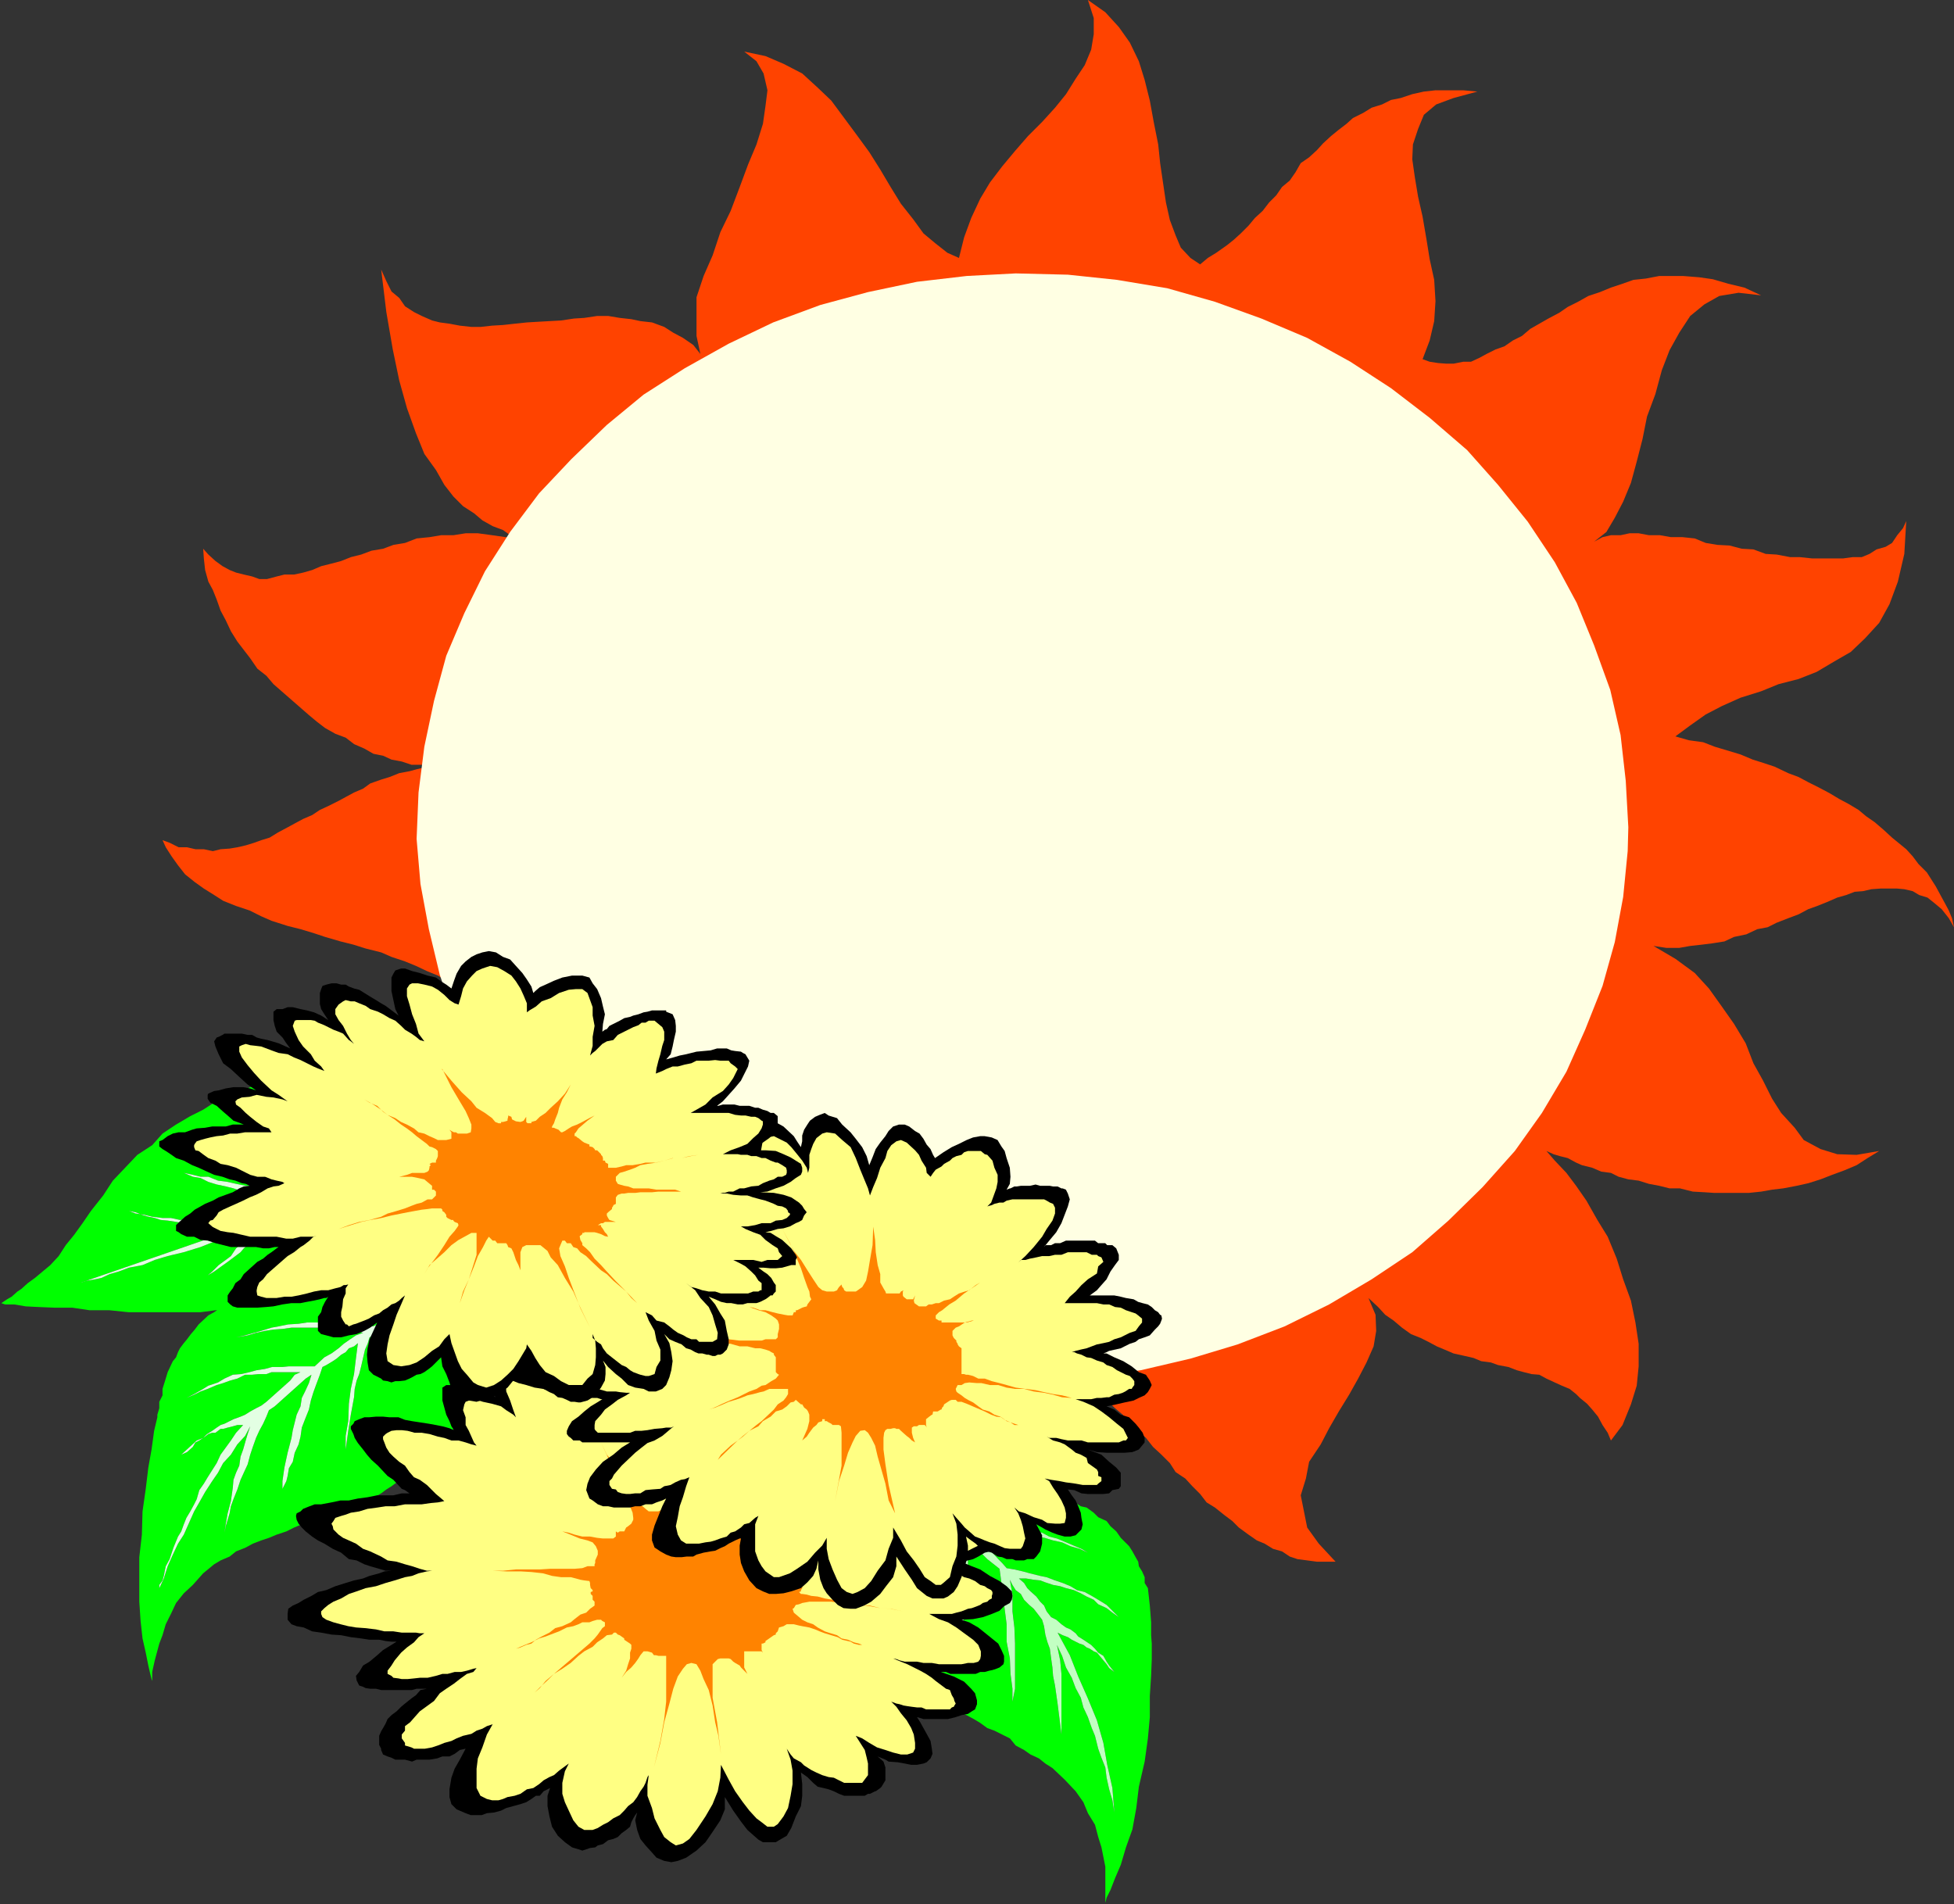
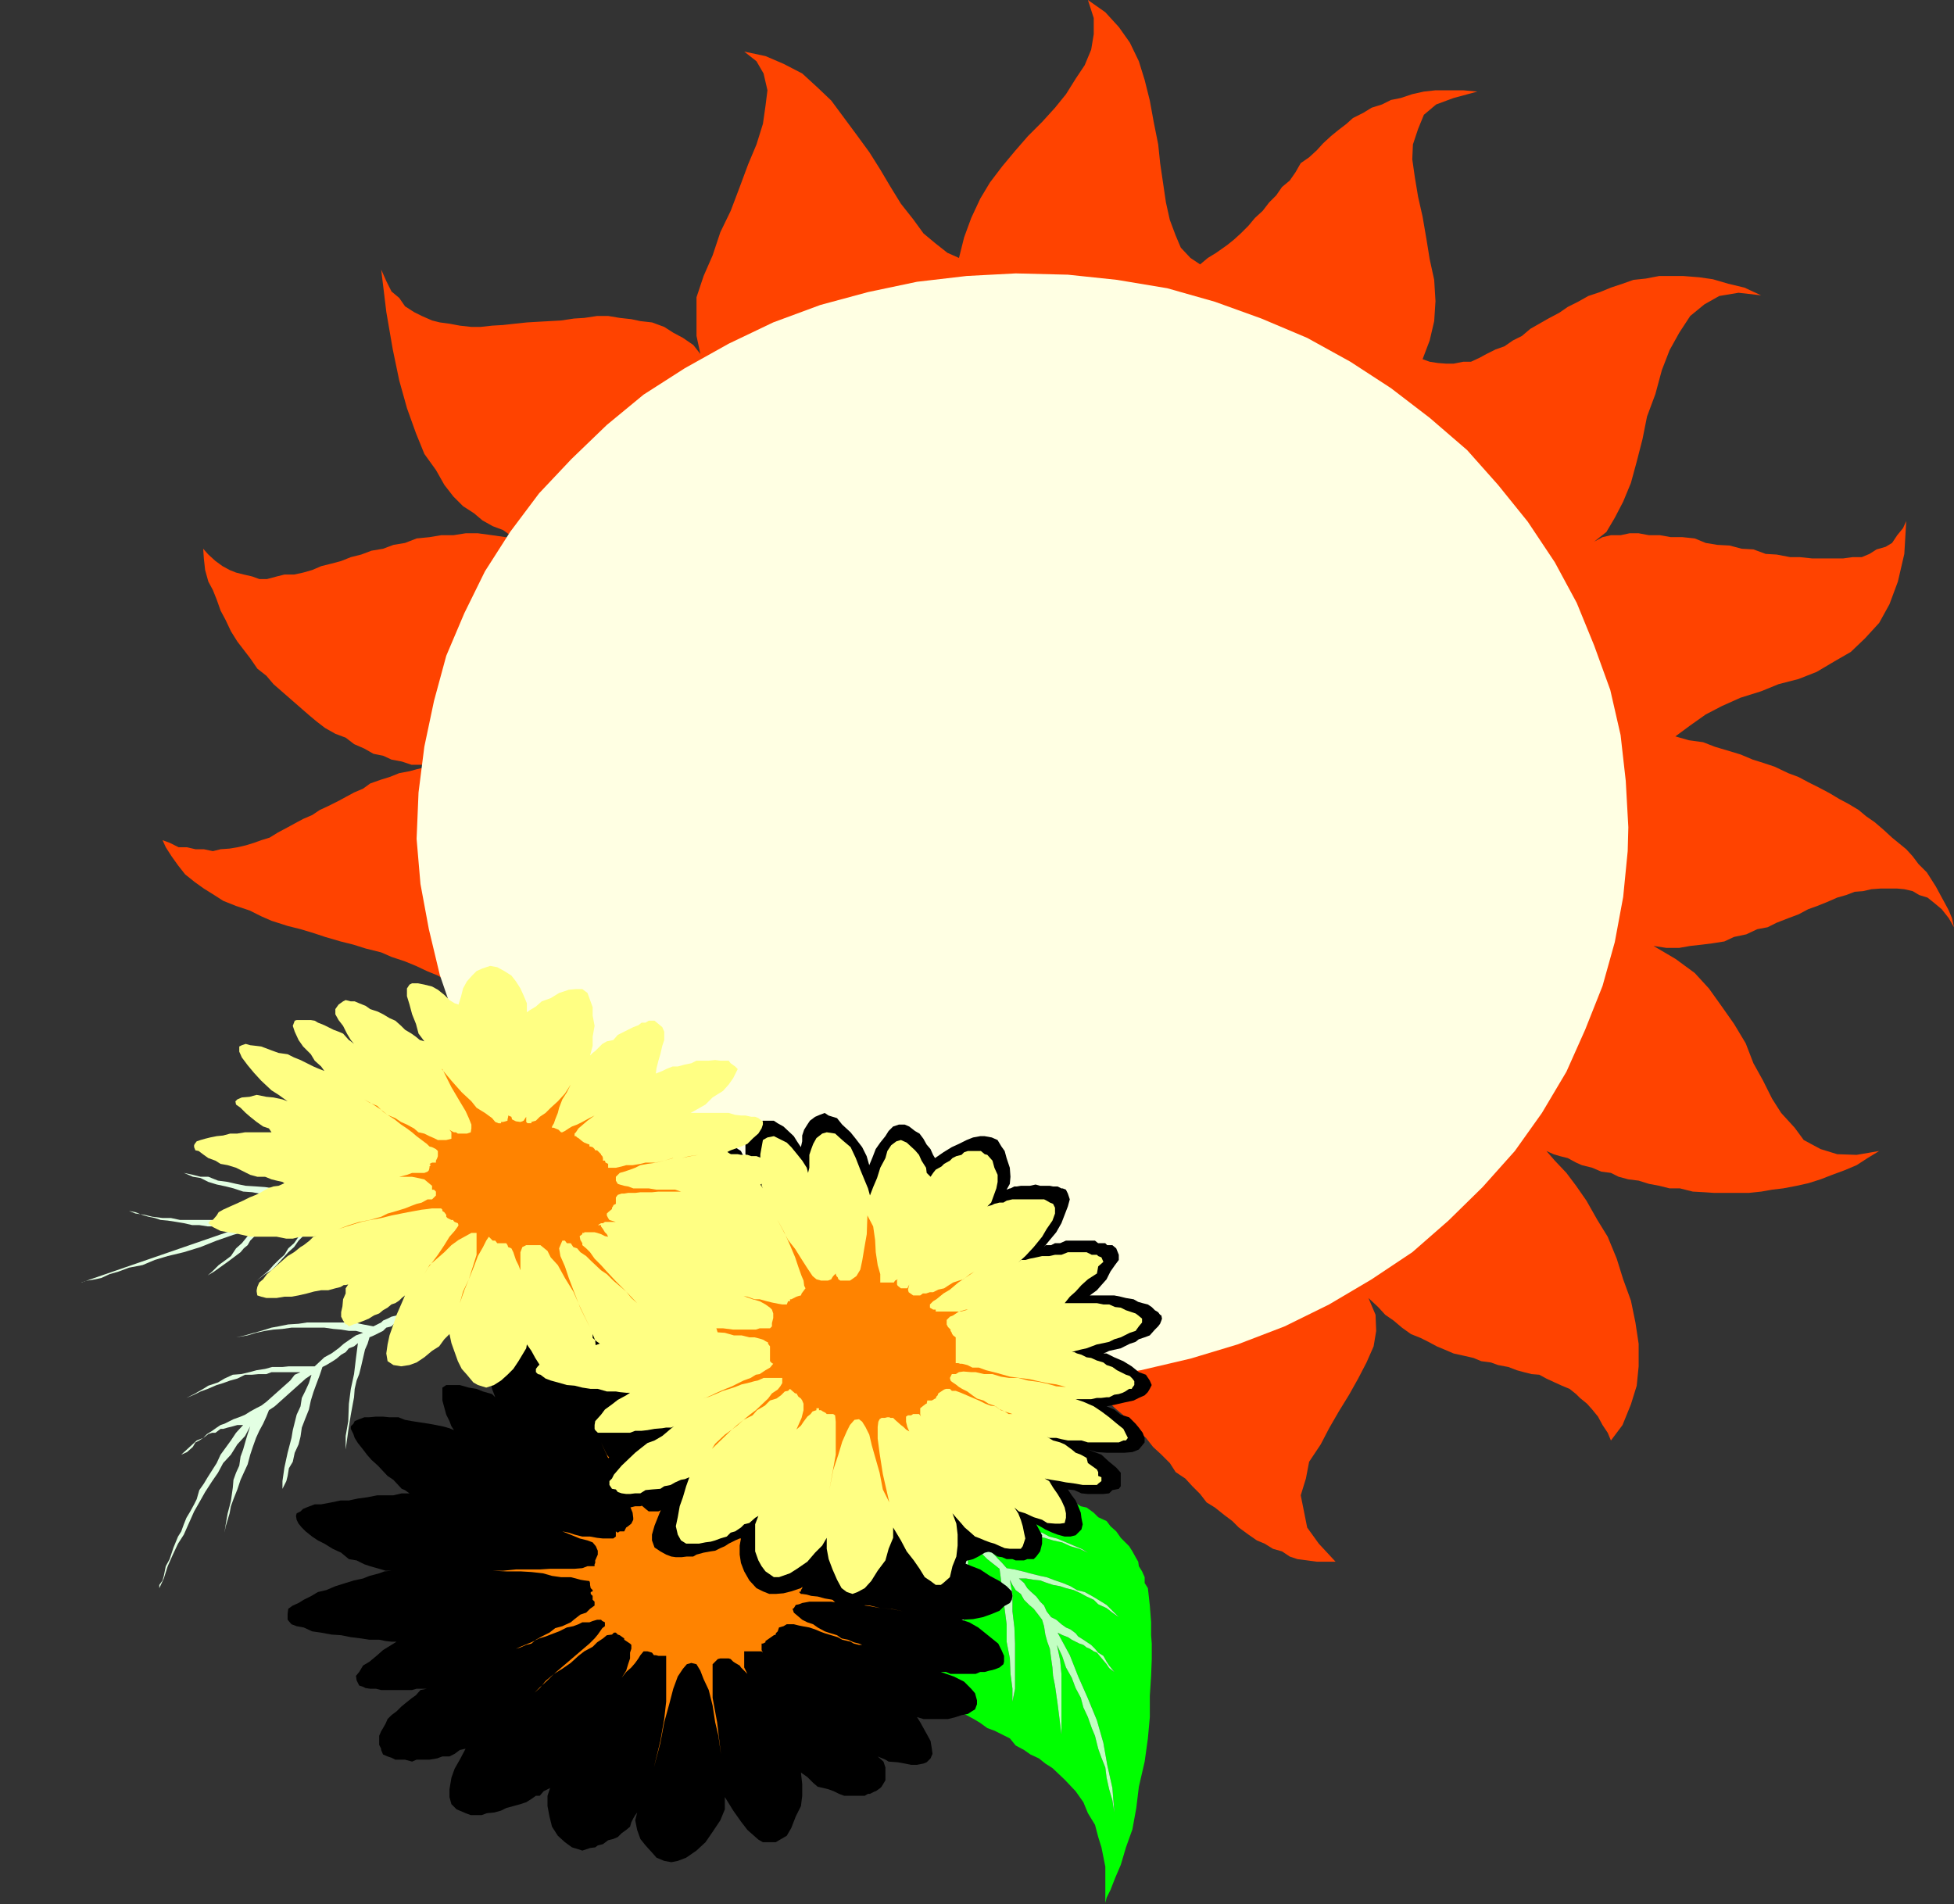
<svg xmlns="http://www.w3.org/2000/svg" xmlns:ns1="http://sodipodi.sourceforge.net/DTD/sodipodi-0.dtd" xmlns:ns2="http://www.inkscape.org/namespaces/inkscape" version="1.0" width="129.553mm" height="126.244mm" id="svg17" ns1:docname="Sun 015.wmf">
  <rect width="100%" height="100%" fill="#333333" stroke="none" />
  <ns1:namedview id="namedview17" pagecolor="#ffffff" bordercolor="#000000" borderopacity="0.25" ns2:showpageshadow="2" ns2:pageopacity="0.0" ns2:pagecheckerboard="0" ns2:deskcolor="#d1d1d1" ns2:document-units="mm" />
  <defs id="defs1">
    <pattern id="WMFhbasepattern" patternUnits="userSpaceOnUse" width="6" height="6" x="0" y="0" />
  </defs>
  <path style="fill:#ff4300;fill-opacity:1;fill-rule:evenodd;stroke:none" d="m 414.342,237.036 5.494,3.232 4.848,3.555 3.555,3.878 3.232,4.524 3.07,4.363 2.909,4.847 1.939,5.009 2.424,4.363 2.262,4.524 2.262,3.555 3.394,3.716 2.262,3.07 4.202,2.262 4.202,1.293 4.848,0.162 5.656,-0.969 -2.909,1.777 -2.747,1.777 -3.07,1.293 -3.07,1.131 -2.909,1.131 -3.07,0.969 -2.909,0.646 -3.394,0.646 -2.747,0.323 -2.747,0.485 -3.07,0.323 h -8.726 l -2.424,-0.162 -2.909,-0.162 -3.232,-0.808 h -2.586 l -2.586,-0.646 -2.586,-0.485 -2.586,-0.808 -2.586,-0.323 -2.424,-0.646 -1.939,-0.969 -2.424,-0.323 -2.262,-0.969 -2.586,-0.646 -1.454,-0.646 -2.101,-1.131 -1.939,-0.485 -1.616,-0.485 -1.778,-0.808 2.101,2.424 2.909,3.07 2.424,3.232 2.586,3.716 2.747,4.847 2.586,4.201 2.262,5.494 1.616,5.171 1.939,5.332 1.131,5.494 0.808,5.332 v 5.655 l -0.485,4.847 -1.454,4.686 -2.101,5.171 -2.909,3.878 -0.808,-1.939 -1.293,-1.939 -1.131,-2.101 -1.454,-1.777 -1.293,-1.454 -1.778,-1.454 -0.97,-0.969 -1.616,-1.293 -1.939,-0.808 -1.778,-0.808 -2.101,-0.969 -1.778,-0.969 -1.939,-0.162 -1.939,-0.485 -1.778,-0.485 -2.101,-0.808 -2.586,-0.485 -1.778,-0.646 -2.424,-0.323 -1.939,-0.808 -2.101,-0.485 -2.909,-0.646 -2.262,-0.969 -1.939,-0.808 -2.101,-1.131 -1.939,-0.969 -2.424,-0.969 -2.262,-1.616 -2.101,-1.777 -2.101,-1.454 -1.778,-1.939 -2.424,-2.262 1.778,4.201 0.162,4.039 -0.646,3.878 -1.778,4.039 -2.101,4.039 -2.262,4.039 -2.586,4.201 -2.424,4.201 -2.101,4.039 -2.909,4.363 -0.808,4.201 -1.293,4.201 0.808,4.039 0.808,4.039 2.909,4.039 4.202,4.524 h -4.686 l -2.424,-0.323 -2.424,-0.323 -1.939,-0.646 -1.939,-1.293 -2.262,-0.646 -2.101,-1.293 -1.939,-0.808 -2.101,-1.454 -2.424,-1.777 -1.616,-1.616 -1.939,-1.454 -2.424,-1.939 -2.101,-1.293 -1.616,-2.101 -1.939,-1.939 -1.778,-1.939 -2.424,-1.616 -1.454,-2.262 -2.101,-2.101 -2.101,-1.939 -1.778,-2.262 -1.939,-1.777 -2.101,-1.777 -1.778,-2.262 -2.101,-1.777 -1.939,-1.939 -2.101,-1.777 -1.778,-1.293 -2.101,-2.262 -1.778,-1.131 -3.555,-1.777 h -4.04 l -2.909,1.777 -3.878,2.747 -3.394,3.555 -3.232,5.009 -3.394,4.686 -2.586,5.978 -2.909,5.494 -2.101,5.655 -2.586,5.332 -1.778,5.009 -1.454,4.201 -1.293,3.232 -0.646,2.262 v 0.969 -0.485 -2.101 l 0.485,-2.747 0.323,-3.555 0.323,-4.039 v -9.533 l -0.323,-5.817 -0.323,-5.655 -1.293,-5.171 -1.131,-5.655 -2.101,-4.686 -3.07,-4.524 -2.747,-4.039 -3.878,-3.07 -5.01,-2.262 -2.424,-0.808 -2.586,-0.323 h -2.262 -2.747 l -2.747,0.323 -3.07,0.323 -2.101,0.969 -2.586,0.646 -3.232,1.131 -2.424,1.454 -2.747,1.454 -2.424,1.777 -2.586,1.293 -2.586,1.454 -2.586,2.262 -2.101,1.616 -2.909,1.616 -1.454,2.101 -6.787,5.494 -1.293,1.939 -2.101,1.616 -0.97,1.777 -1.939,1.293 -2.586,2.424 -0.646,0.969 -0.646,0.969 -0.808,0.969 v 0.323 l 0.162,-0.646 0.646,-1.777 1.293,-2.424 2.262,-3.07 2.262,-3.878 2.586,-4.201 1.778,-4.847 1.778,-5.009 2.101,-5.171 1.778,-5.171 1.616,-5.655 v -5.009 -5.009 l -1.454,-4.524 -2.262,-4.524 -3.07,-3.555 -1.778,-1.293 -2.101,-1.454 -2.586,-0.969 -2.101,-1.131 -2.586,-0.808 -2.747,-0.485 -2.262,-0.162 -3.07,-0.323 h -5.818 l -2.909,0.323 -3.07,0.162 h -2.586 l -3.555,0.485 -2.586,0.808 -3.394,0.485 -2.909,0.808 -2.262,0.485 -2.586,0.808 -3.07,0.646 -2.101,0.485 -2.586,1.131 -2.424,0.485 -2.101,0.808 -1.454,0.323 -1.939,0.646 -1.293,0.485 -1.293,0.323 -1.131,0.162 -0.323,0.485 h -1.131 l 0.485,-0.162 1.454,-0.808 2.262,-1.454 2.909,-1.777 3.07,-2.585 3.878,-3.07 3.232,-3.07 4.04,-3.878 3.394,-3.878 3.394,-4.039 3.232,-4.524 2.101,-4.201 1.939,-4.686 0.646,-4.524 v -5.171 l -1.454,-4.524 -0.97,-2.262 -1.293,-1.939 -1.131,-1.939 -1.939,-1.616 -2.262,-1.939 -2.262,-1.454 -2.424,-1.454 -2.747,-1.131 -2.747,-1.293 -2.747,-1.131 -3.394,-1.131 -2.586,-1.131 -3.878,-0.969 -3.07,-0.969 -3.232,-0.808 -3.878,-1.131 -2.909,-0.969 -3.232,-0.969 -3.232,-0.808 -4.04,-1.293 -2.586,-1.131 -2.909,-1.454 -3.394,-1.131 -3.232,-1.293 -2.262,-1.454 -2.586,-1.616 -2.262,-1.616 -2.424,-1.939 -1.778,-2.262 -1.616,-2.262 -1.454,-2.262 -0.808,-1.777 1.778,0.646 2.262,1.131 h 2.101 l 2.101,0.485 h 2.101 l 2.262,0.485 1.939,-0.485 2.262,-0.162 1.939,-0.323 2.101,-0.485 2.101,-0.646 1.778,-0.646 2.101,-0.646 2.101,-1.293 2.424,-1.293 1.778,-0.969 2.101,-1.131 2.262,-0.969 1.939,-1.293 2.101,-0.969 2.586,-1.293 1.778,-0.969 2.101,-1.131 2.262,-0.969 1.778,-1.293 2.747,-0.969 2.101,-0.646 2.424,-0.969 2.586,-0.485 1.778,-0.485 2.747,-0.646 h 2.586 l -2.262,-0.485 h -2.262 -2.101 l -2.424,-0.808 -2.586,-0.485 -2.101,-0.969 -2.424,-0.485 -2.262,-1.293 -2.586,-1.131 -2.101,-1.616 -2.586,-0.969 -2.586,-1.454 -2.101,-1.616 -1.939,-1.616 -8.888,-7.756 -1.778,-2.101 -2.262,-1.777 -1.778,-2.585 -1.616,-2.101 -1.616,-2.101 -1.616,-2.585 -1.293,-2.747 -1.293,-2.424 -0.97,-2.747 -0.97,-2.424 -1.131,-2.101 -0.808,-2.908 -0.323,-2.908 -0.162,-2.424 1.293,1.454 1.778,1.616 1.778,1.293 1.778,0.969 1.616,0.646 1.939,0.485 2.101,0.485 1.778,0.646 h 1.939 l 2.424,-0.646 1.939,-0.485 h 2.424 l 2.262,-0.485 2.262,-0.646 2.262,-0.969 2.586,-0.646 2.424,-0.646 2.424,-0.969 2.586,-0.646 2.586,-0.969 2.909,-0.485 2.586,-0.969 2.909,-0.485 2.909,-1.131 3.232,-0.323 2.909,-0.485 h 3.07 l 3.07,-0.485 h 3.07 l 3.555,0.485 3.394,0.485 3.232,0.323 -2.101,-0.808 -1.778,-1.293 -2.586,-0.969 -2.586,-1.454 -2.101,-1.777 -2.747,-1.777 -2.424,-2.424 -2.262,-2.908 -2.101,-3.716 -2.909,-4.039 -2.101,-5.171 -2.262,-6.302 -1.939,-6.948 -1.616,-7.756 -1.616,-9.372 -1.293,-10.664 1.293,2.908 1.293,2.585 1.939,1.616 1.454,2.101 2.262,1.454 1.939,0.969 2.586,1.131 1.939,0.485 2.424,0.323 2.586,0.485 2.909,0.323 h 2.262 l 2.909,-0.323 2.747,-0.162 2.909,-0.323 3.07,-0.323 2.747,-0.162 2.909,-0.162 2.909,-0.162 3.232,-0.485 2.586,-0.162 3.232,-0.485 h 2.747 l 2.909,0.485 2.909,0.323 2.262,0.485 2.909,0.323 3.07,1.131 2.262,1.454 2.424,1.293 2.586,1.777 1.778,2.262 -0.97,-4.524 v -4.524 -5.171 l 1.778,-5.332 2.262,-5.171 1.939,-5.817 2.586,-5.332 2.262,-5.978 2.101,-5.655 2.101,-5.009 1.616,-5.171 0.646,-4.524 0.485,-3.878 -0.97,-4.201 -1.778,-3.07 -3.07,-2.424 5.333,1.131 4.525,1.939 4.686,2.424 3.878,3.555 3.394,3.232 3.232,4.363 3.232,4.363 3.07,4.201 2.747,4.363 2.586,4.363 2.586,4.201 3.07,3.878 2.586,3.555 2.909,2.424 3.07,2.424 2.909,1.293 1.293,-5.171 1.778,-4.847 2.262,-4.847 2.424,-4.039 3.07,-4.039 3.232,-3.878 3.232,-3.716 3.555,-3.555 3.232,-3.555 2.747,-3.393 2.424,-3.878 2.262,-3.393 1.616,-3.878 0.646,-3.878 v -4.039 L 272.619,0 l 4.363,3.07 3.394,3.716 2.747,3.878 2.262,4.686 1.454,4.686 1.293,5.171 0.97,5.332 1.131,5.655 0.485,4.686 0.808,5.494 0.646,4.363 0.97,4.363 1.454,3.878 1.293,3.07 2.424,2.585 2.424,1.616 1.939,-1.616 2.101,-1.293 2.747,-1.939 1.616,-1.293 1.778,-1.616 1.939,-1.939 1.616,-1.939 1.939,-1.777 1.616,-2.101 1.778,-1.777 1.454,-2.101 1.939,-1.616 1.454,-2.101 1.293,-2.262 2.101,-1.454 1.939,-1.777 1.616,-1.777 1.939,-1.777 1.778,-1.454 2.101,-1.616 1.616,-1.454 2.586,-1.293 2.101,-1.293 2.586,-0.808 2.262,-1.131 2.424,-0.485 2.909,-0.969 2.909,-0.646 2.909,-0.323 h 6.949 l 3.555,0.323 -5.979,1.616 -4.363,1.616 -3.07,2.585 -1.454,3.555 -1.293,3.878 -0.162,3.716 0.646,4.524 0.808,4.847 1.131,5.009 0.97,5.655 0.808,5.009 1.131,5.171 0.323,5.332 -0.323,5.009 -1.131,4.847 -1.778,4.686 1.778,0.646 2.101,0.323 2.101,0.162 h 1.778 l 2.424,-0.485 h 1.939 l 2.101,-0.969 1.778,-0.969 2.262,-1.131 2.262,-0.808 2.101,-1.454 2.262,-1.131 2.101,-1.777 2.262,-1.293 2.262,-1.293 2.747,-1.454 2.101,-1.454 2.586,-1.293 2.586,-1.454 2.909,-0.969 2.747,-1.131 2.909,-0.969 2.747,-0.969 3.07,-0.323 3.394,-0.646 h 2.909 3.07 l 4.04,0.323 3.394,0.485 3.878,1.131 4.04,0.969 4.202,1.939 -5.656,-0.646 -4.848,0.808 -3.717,2.101 -3.555,2.908 -2.747,4.201 -2.424,4.363 -1.939,5.009 -1.616,5.978 -2.101,5.655 -1.131,5.655 -1.454,5.655 -1.454,5.332 -1.939,4.686 -2.101,4.039 -2.101,3.555 -3.07,2.424 2.101,-1.131 2.101,-0.485 h 2.424 l 2.262,-0.485 h 2.262 l 2.586,0.485 h 2.747 l 2.747,0.485 h 2.909 l 3.07,0.323 2.747,1.131 2.909,0.485 3.07,0.162 3.07,0.808 2.909,0.162 3.07,1.131 2.747,0.162 3.394,0.646 h 2.424 l 3.07,0.323 h 2.424 5.333 l 2.424,-0.323 h 2.262 l 1.939,-0.808 1.778,-1.131 2.262,-0.646 1.616,-0.969 1.293,-1.939 1.454,-1.777 0.808,-1.777 -0.485,8.241 -1.616,6.948 -2.101,5.655 -2.586,4.686 -3.555,3.878 -3.555,3.393 -4.202,2.424 -4.363,2.585 -4.525,1.777 -5.01,1.293 -4.363,1.777 -5.171,1.616 -4.686,2.101 -4.04,2.101 -3.878,2.747 -3.717,2.747 3.394,0.969 3.555,0.485 2.909,1.131 3.232,0.969 3.232,0.969 3.07,1.293 2.586,0.808 2.909,0.969 3.394,1.616 2.586,0.969 2.424,1.293 2.586,1.293 2.747,1.454 2.424,1.454 2.424,1.293 2.424,1.454 1.939,1.616 2.101,1.454 2.262,1.939 2.101,1.939 1.778,1.454 1.778,1.454 1.616,1.777 1.454,1.939 2.101,2.101 1.131,1.777 1.131,1.777 1.131,2.101 0.97,1.777 1.131,2.101 0.808,1.939 0.485,2.262 -1.293,-2.262 -1.778,-2.262 -1.939,-1.616 -1.616,-1.293 -2.101,-0.646 -1.616,-0.969 -2.101,-0.485 -1.778,-0.162 h -4.202 l -2.262,0.162 -2.101,0.485 -2.101,0.162 -2.101,0.808 -2.262,0.646 -2.586,1.131 -2.424,0.969 -2.262,0.808 -2.424,1.293 -2.586,0.969 -2.909,1.131 -2.262,1.131 -2.586,0.485 -2.747,1.293 -3.07,0.646 -2.424,1.131 -3.07,0.485 -2.586,0.323 -2.909,0.323 -2.747,0.485 h -3.232 z" id="path1" />
  <path style="fill:#ffffe3;fill-opacity:1;fill-rule:evenodd;stroke:none" d="m 408.04,207.306 -0.646,-11.634 -1.293,-11.472 -2.586,-11.311 -4.04,-11.149 -4.363,-10.664 -5.494,-10.179 -6.787,-10.179 -7.434,-9.21 -7.757,-8.725 -9.373,-8.079 -9.696,-7.433 -10.181,-6.625 -10.827,-5.978 -11.474,-4.847 -11.635,-4.201 -11.958,-3.393 -12.605,-2.101 -12.282,-1.293 -13.09,-0.323 -12.282,0.646 -12.443,1.454 -12.282,2.585 -11.958,3.232 -11.797,4.363 -11.15,5.332 -10.989,6.14 -10.342,6.625 -9.211,7.594 -8.888,8.564 -8.08,8.564 -7.272,9.695 -6.302,9.856 -5.171,10.503 -4.525,10.664 -3.07,11.311 -2.424,11.472 -1.454,11.472 -0.485,11.634 0.97,11.311 2.101,11.311 2.747,11.472 3.717,10.826 5.171,10.664 5.494,10.341 6.949,9.533 7.272,9.533 8.565,8.564 9.211,7.756 9.858,7.433 10.666,6.463 10.666,5.494 11.635,5.009 11.635,3.878 12.282,2.747 12.605,1.939 12.443,1.454 h 12.766 l 12.443,-0.808 12.282,-1.777 12.443,-2.908 11.797,-3.555 11.797,-4.524 11.15,-5.494 10.666,-6.302 10.181,-6.786 9.05,-7.917 8.565,-8.402 8.08,-9.048 6.787,-9.533 6.141,-10.341 4.686,-10.503 4.363,-10.987 3.07,-10.987 2.101,-11.311 1.131,-11.472 z" id="path2" />
  <path style="fill:#00ff00;fill-opacity:1;fill-rule:evenodd;stroke:none" d="m 221.877,373.085 0.808,0.323 1.939,0.808 1.616,0.485 1.131,0.969 1.454,0.485 0.97,0.808 1.131,0.485 1.131,0.646 1.131,0.646 1.293,0.808 0.808,0.646 1.293,0.646 0.97,0.969 0.97,0.646 0.97,0.808 0.808,0.485 0.646,3.716 v 3.555 4.201 4.039 8.564 4.363 l -1.293,5.171 1.293,-4.201 v -4.039 l 0.646,-3.878 0.162,-4.363 0.485,-3.393 0.323,-4.201 v -3.716 -3.555 l 2.262,1.777 0.808,0.969 0.646,0.808 1.131,1.131 3.07,2.424 0.646,4.847 0.485,4.039 0.646,5.009 v 4.363 l 0.808,4.201 0.162,3.878 0.485,3.716 v 3.232 l 0.646,-3.232 v -11.311 l -0.162,-4.039 -0.485,-4.039 v -4.201 l -0.646,-3.716 0.646,1.293 0.808,1.293 1.293,0.969 0.808,1.454 1.293,1.293 1.131,0.969 1.131,1.454 0.97,1.293 0.485,1.616 0.323,2.101 0.485,1.777 0.646,1.777 0.323,2.424 0.323,2.262 0.162,2.101 0.485,2.424 0.646,4.524 0.485,3.878 0.485,3.878 v 3.555 -18.743 l -0.323,-3.393 -0.808,-3.878 1.293,2.747 0.97,2.908 1.454,2.585 0.97,2.585 1.293,2.424 0.646,2.424 1.131,2.424 0.97,2.747 0.808,1.939 0.808,3.232 0.808,2.262 0.97,2.424 0.323,2.585 0.646,2.908 0.808,2.747 0.485,3.07 -0.485,-6.14 -1.293,-5.817 -0.97,-5.494 -1.616,-5.655 -2.262,-5.494 -2.424,-5.494 -2.101,-5.332 -3.07,-5.655 1.293,0.646 1.293,0.485 0.97,0.646 0.97,0.485 0.97,0.485 0.97,0.323 0.808,0.646 0.808,0.323 0.97,0.646 0.808,0.323 2.424,2.908 0.646,0.969 1.293,0.969 1.131,1.454 -1.131,-1.454 -1.293,-1.616 -0.646,-0.969 -0.808,-1.454 -1.293,-0.808 -0.808,-0.969 -0.97,-0.969 -1.939,-1.293 -1.293,-0.808 -0.646,-0.808 -1.293,-0.969 -1.131,-0.485 -1.131,-0.808 -1.293,-1.131 -1.293,-0.646 -1.131,-1.454 -0.646,-1.454 -0.97,-0.969 -0.97,-1.293 -1.454,-1.293 -0.808,-0.808 -0.808,-1.293 -1.293,-1.131 h 1.778 l 1.939,0.323 1.616,0.162 1.293,0.485 1.939,0.646 1.778,0.323 1.454,0.485 1.939,0.485 1.778,0.808 1.454,0.808 1.778,0.808 1.131,1.131 2.101,0.969 1.454,1.131 1.616,1.131 1.616,1.293 -1.616,-1.293 -1.616,-1.616 -1.454,-1.454 -2.101,-1.293 -1.616,-0.969 -1.778,-0.969 -1.939,-0.485 -1.616,-0.969 -1.939,-0.808 -1.939,-0.646 -2.101,-0.808 -1.616,-0.323 -2.586,-0.646 -1.778,-0.485 -2.101,-0.485 -1.939,-0.323 -1.131,-1.293 -0.97,-0.969 -1.454,-1.616 -1.293,-1.131 -1.131,-1.454 -1.131,-0.969 -1.293,-1.454 -1.293,-1.293 h 3.232 l 2.101,0.485 h 1.778 1.939 l 2.101,0.485 2.101,0.323 1.616,0.485 2.424,0.485 1.939,0.323 2.101,0.646 2.262,0.485 2.101,0.969 2.262,0.646 2.101,0.969 2.262,1.131 -2.262,-1.131 -1.616,-0.969 -1.939,-0.808 -2.262,-0.969 -1.939,-0.808 -1.939,-0.485 -1.778,-0.969 -2.101,-0.323 -2.747,-0.969 -2.101,-0.323 -2.424,-0.485 -2.101,-0.162 -2.262,-0.646 h -2.586 -2.262 l -2.586,-0.323 -0.808,-0.485 -0.485,-0.485 -0.808,-0.646 -1.293,-0.485 -0.646,-0.646 -1.454,-0.646 -0.97,-0.485 -1.454,-0.808 -1.131,-0.485 -1.131,-0.969 -0.808,-0.485 -1.131,-0.808 -1.454,-0.323 -0.97,-0.646 -1.131,-0.323 -1.131,-0.323 1.131,-0.969 h 0.97 l 0.485,-0.323 1.454,-0.323 h 1.131 l 0.808,-0.323 h 1.293 l 1.293,-0.323 h 2.747 l 1.616,0.323 h 1.778 l 1.293,0.323 h 1.778 1.616 l 1.454,0.323 1.778,0.323 h 2.101 l 1.778,0.323 1.939,0.646 2.101,0.323 1.616,0.323 1.778,0.646 2.424,0.162 1.616,0.162 1.778,0.969 1.778,0.323 1.454,0.808 1.454,0.485 1.939,0.646 1.293,0.808 1.454,0.323 1.778,1.293 1.131,1.131 2.101,0.969 0.97,1.293 1.454,1.293 1.131,1.616 0.97,0.969 1.131,1.131 0.808,1.293 0.808,1.454 0.646,1.131 0.162,1.131 0.808,1.293 0.646,1.454 v 1.454 l 0.808,1.293 0.485,4.363 0.323,4.201 v 3.232 l 0.162,2.101 v 3.878 l -0.162,4.201 -0.323,5.009 v 5.332 l -0.485,5.332 -0.808,5.817 -1.454,6.302 -0.646,5.332 -0.97,5.332 -1.616,4.524 -1.293,4.363 -1.454,3.393 -1.131,2.908 -0.97,1.939 -0.323,1.293 v 0.323 -2.262 -2.908 -4.201 l -0.485,-2.424 -0.485,-2.424 -0.808,-2.585 -0.808,-3.07 -1.778,-2.908 -1.131,-2.747 -1.939,-2.747 -2.747,-2.908 -3.07,-2.908 -1.778,-1.131 -1.616,-1.293 -2.101,-0.969 -1.616,-1.131 -2.101,-1.131 -1.454,-1.777 -1.939,-0.969 -1.939,-0.969 -1.778,-0.646 -1.778,-1.293 -1.616,-0.969 -1.778,-0.969 -1.939,-0.808 -1.293,-0.646 -1.616,-0.969 -1.616,-1.131 -1.939,-1.293 -1.616,-0.969 -1.293,-0.808 -4.686,-4.201 -0.97,-1.131 -0.97,-1.131 -1.616,-0.969 -0.646,-0.969 -0.485,-0.969 -0.97,-0.969 -0.646,-0.969 -1.293,-2.101 -1.454,-2.424 -1.616,-2.747 -1.131,-2.424 -0.808,-2.747 -1.131,-2.747 -0.97,-2.908 -0.485,-2.747 v -5.009 l 0.485,-2.262 1.616,-2.585 1.293,-2.424 1.616,-1.777 2.586,-2.262 z" id="path3" />
-   <path style="fill:#00ff00;fill-opacity:1;fill-rule:evenodd;stroke:none" d="m 113.12,327.359 -1.778,0.323 -1.616,0.162 -1.454,0.485 -1.293,0.485 -1.616,0.646 -1.131,0.162 -1.131,0.323 -1.616,0.485 -0.97,0.485 -1.454,0.485 -0.97,0.969 -1.293,0.323 -0.808,0.808 -0.97,0.485 -1.293,0.646 -1.131,0.485 -0.485,1.616 -0.646,1.454 -0.485,2.101 -0.485,2.101 -0.485,1.939 -0.646,1.616 -0.485,2.101 -0.162,2.101 -0.808,4.363 -0.646,4.039 -0.646,4.686 v 4.686 -3.878 -4.201 l 0.646,-3.716 0.162,-4.363 0.485,-3.716 0.808,-3.716 0.485,-4.039 0.485,-3.716 -0.97,0.808 -1.293,0.485 -0.808,0.969 -1.131,0.646 -1.131,0.969 -0.97,0.646 -1.616,0.969 -0.97,0.485 -0.646,1.939 -0.97,2.585 -0.646,1.777 -0.646,2.101 -0.485,2.262 -0.97,2.424 -0.808,2.101 -0.323,2.262 -0.485,1.939 -0.97,2.101 -0.485,2.262 -0.97,1.616 -0.323,1.939 -0.323,1.293 -0.97,1.939 v 1.616 -3.555 l 0.485,-3.393 0.808,-3.716 0.97,-3.716 0.323,-1.939 0.485,-1.939 0.485,-1.939 0.97,-2.101 0.323,-2.101 0.808,-1.616 0.97,-2.101 0.646,-2.101 -1.454,0.969 -7.757,6.948 -1.454,0.969 -0.646,1.616 -0.808,1.777 -0.97,1.777 -0.808,1.777 -0.808,2.262 -0.646,1.939 -0.646,2.424 -0.97,2.101 -0.808,1.777 -0.808,2.424 -0.97,2.424 -0.646,1.777 -0.323,1.777 -0.485,1.616 -0.485,1.616 -0.323,1.616 0.323,-2.101 0.485,-2.747 0.808,-3.07 0.485,-3.393 0.162,-1.939 0.646,-1.777 0.808,-1.777 0.323,-2.262 0.646,-1.777 0.646,-2.262 0.485,-1.616 0.646,-1.939 -1.293,2.424 -1.939,2.101 -1.616,2.585 -1.939,2.101 -1.293,2.424 -1.454,2.101 -1.778,2.747 -1.454,2.585 -1.293,2.262 -1.293,2.908 -1.293,2.908 -1.454,2.262 -1.293,2.747 -1.293,2.908 -0.97,3.07 -1.131,2.424 v -0.808 l 0.808,-1.131 0.323,-1.131 0.485,-2.424 0.97,-1.777 0.97,-2.908 1.131,-2.747 0.808,-1.293 0.646,-1.777 0.646,-1.616 0.97,-1.616 0.97,-1.777 0.646,-1.293 0.646,-2.262 1.131,-1.616 0.97,-1.616 1.131,-1.777 1.131,-1.777 0.97,-2.101 1.293,-1.777 1.293,-1.777 1.293,-1.939 1.778,-1.939 h -1.454 l -1.131,0.323 -1.293,0.323 -1.131,0.323 h -0.646 l -0.646,0.485 -0.646,0.485 H 53.166 l -0.97,0.323 -0.808,0.646 -0.485,0.323 -0.97,0.646 -0.97,0.485 -0.646,1.131 -1.454,1.293 -1.454,0.646 3.878,-3.555 1.616,-0.646 0.97,-0.969 1.293,-0.808 1.131,-0.808 0.97,-0.646 0.97,-0.323 1.293,-0.646 0.97,-0.485 1.778,-0.646 1.131,-0.485 1.293,-0.808 1.454,-0.808 1.293,-0.646 1.293,-0.969 5.979,-5.332 1.131,-1.454 1.454,-0.646 h -1.939 -3.555 -1.778 l -1.293,0.485 H 64.802 L 63.186,344.486 H 61.408 l -1.939,0.969 -1.778,0.485 -1.778,0.646 -1.616,0.485 -2.262,0.969 -1.778,0.646 -1.616,0.808 -1.939,0.808 1.939,-0.969 2.262,-1.293 1.293,-0.808 2.424,-0.808 1.616,-0.969 2.101,-0.969 2.101,-0.162 2.101,-0.485 1.778,-0.485 2.101,-0.323 1.778,-0.485 h 2.586 l 1.616,-0.162 h 6.464 l 2.424,-2.262 1.778,-0.969 1.778,-1.293 1.293,-1.131 1.616,-1.131 1.454,-0.969 1.778,-0.646 -1.778,-0.485 h -1.778 l -1.939,-0.323 -1.939,-0.162 -2.262,-0.323 h -8.242 l -2.262,0.323 -2.262,0.162 -2.101,0.323 -2.262,0.485 -2.101,0.646 -2.909,0.485 -2.101,0.485 2.101,-0.485 2.262,-0.485 2.262,-0.646 1.778,-0.485 2.586,-0.808 1.778,-0.323 2.424,-0.485 2.586,-0.162 2.101,-0.323 h 11.797 l 2.262,0.485 2.586,0.485 0.97,-0.485 0.97,-0.485 0.485,-0.485 1.131,-0.485 0.97,-0.485 1.293,-0.323 1.293,-0.162 1.293,-0.646 1.293,-0.485 1.131,-0.646 1.293,-0.162 1.454,-0.646 1.131,-0.323 1.454,-0.323 1.131,-0.323 0.97,-0.323 -1.293,-0.969 -0.808,-0.485 -0.97,-0.485 -1.131,-0.323 -1.293,-0.485 -1.454,-0.323 h -1.131 l -1.131,-0.485 -1.131,-0.162 -2.101,-0.323 H 98.091 L 96.637,321.38 H 81.77 l -2.101,0.162 h -3.717 l -1.616,0.323 -2.101,0.162 -1.454,0.485 h -2.262 l -1.616,0.485 -1.454,0.323 -1.293,0.323 -1.616,0.485 -1.939,0.808 -2.262,0.969 -1.778,0.969 -1.293,0.808 -1.616,1.131 -1.454,0.808 -2.424,2.262 -0.97,1.293 -0.97,1.131 -0.97,1.293 -0.808,0.969 -0.97,1.293 -0.485,0.969 -0.485,1.293 -0.808,0.969 -1.293,2.747 -0.485,1.616 -0.808,2.585 v 1.616 l -0.808,1.616 v 1.616 l -0.485,1.616 v 0.646 l -0.808,3.393 -0.646,4.686 -0.808,4.524 -0.646,5.332 -0.808,5.655 -0.162,5.817 -0.646,5.655 v 11.149 l 0.323,4.847 0.485,4.363 0.808,3.555 0.646,3.232 0.485,2.101 0.323,1.293 0.162,0.485 v -0.485 -1.777 l 0.646,-2.908 1.131,-4.201 0.808,-2.101 0.808,-2.747 1.293,-2.585 1.293,-2.747 1.939,-2.424 2.262,-2.101 2.586,-2.908 2.747,-2.262 1.616,-0.969 2.262,-0.969 1.616,-1.293 2.424,-0.969 1.778,-0.969 2.101,-0.808 1.939,-0.646 1.939,-0.808 2.424,-0.808 1.939,-0.969 1.939,-0.808 1.939,-0.808 1.778,-0.646 1.939,-0.646 2.101,-0.646 1.939,-0.485 1.616,-0.969 1.778,-0.323 1.778,-0.808 1.616,-0.646 1.616,-0.808 1.778,-0.969 1.293,-0.969 1.293,-0.808 1.293,-0.969 1.293,-0.808 1.293,-0.485 1.131,-1.131 1.131,-0.808 0.646,-0.969 0.808,-0.646 1.293,-0.808 2.262,-1.777 1.616,-2.424 1.778,-2.262 1.778,-2.262 1.616,-2.101 1.454,-3.07 1.293,-2.585 0.646,-2.262 0.808,-2.747 0.485,-2.262 -0.323,-2.908 -0.162,-2.424 -0.808,-2.424 -1.293,-2.424 -2.424,-2.262 -2.586,-2.262 z" id="path4" />
-   <path style="fill:#00ff00;fill-opacity:1;fill-rule:evenodd;stroke:none" d="m 113.12,278.239 -0.97,1.131 -1.293,0.808 -1.131,1.293 -0.485,0.808 -1.616,1.131 -0.646,0.646 -1.616,0.969 -0.97,0.646 -1.131,0.969 -0.646,0.646 -1.131,0.646 -0.97,0.485 -1.131,0.808 -1.293,0.485 -0.97,0.485 -1.131,0.646 h -4.363 -1.939 -4.202 l -2.424,-0.646 h -2.586 -1.939 l -2.424,-0.485 -2.262,-0.323 -1.778,-0.646 -2.747,-0.485 -2.424,-0.808 -2.586,-0.646 -1.778,-1.131 -2.586,-0.969 2.101,0.969 2.101,1.131 1.778,0.646 2.101,0.808 1.778,0.485 2.262,0.646 2.262,0.646 2.101,0.162 2.101,0.646 1.939,0.485 h 2.101 l 2.262,0.323 1.778,0.323 h 2.101 l 2.262,0.323 1.778,0.323 -1.131,0.646 -1.131,0.646 -1.131,0.485 -1.454,0.485 -0.97,0.969 -1.131,0.646 -0.97,0.646 -1.454,0.323 -2.909,0.323 h -1.939 -7.272 -2.747 l -2.101,-0.323 -2.262,-0.162 -2.586,-0.162 -2.424,-0.485 -2.101,-0.485 -2.424,-0.323 -2.424,-0.969 h -1.939 l -1.939,-0.485 -2.262,-0.485 2.262,0.969 1.939,0.323 1.939,0.969 2.101,0.646 2.262,0.485 1.939,0.485 2.424,0.808 2.262,0.162 1.778,0.323 2.101,0.323 2.262,0.162 h 8.565 l 1.778,-0.162 -1.454,0.646 -1.293,0.808 -1.616,0.808 -1.454,0.485 -1.616,0.646 -1.454,0.646 -1.454,0.646 -1.778,0.808 -1.616,0.323 h -1.778 l -2.101,0.485 h -16.968 l -2.262,-0.485 h -2.101 l -2.586,-0.323 -1.939,-0.485 -2.262,-0.323 -1.616,-0.646 1.616,0.323 1.616,0.646 1.616,0.485 1.616,0.323 1.454,0.485 1.778,0.162 2.101,0.323 1.939,0.323 2.101,0.485 h 1.778 l 2.101,0.323 h 8.242 l 1.778,-0.323 -41.693,14.381 h 0.162 l 0.646,-0.323 0.808,-0.162 1.939,-0.323 1.454,-0.323 2.101,-0.969 2.262,-0.646 2.586,-0.969 3.394,-0.646 3.07,-1.293 3.232,-0.969 4.04,-0.969 4.202,-1.293 4.04,-1.616 4.202,-1.454 5.171,-1.454 -1.616,1.777 -1.454,1.777 -1.454,1.293 -1.293,1.939 -1.293,0.969 -1.778,1.293 -1.616,1.616 -2.262,1.939 1.131,-0.969 1.616,-0.969 1.131,-0.808 1.131,-0.808 1.131,-0.808 3.232,-2.424 0.808,-0.969 0.97,-0.808 0.646,-1.131 0.97,-0.969 4.363,-3.393 1.293,-0.808 1.454,-0.485 1.454,-0.646 1.616,-0.808 1.454,-0.323 1.293,-0.646 1.616,-0.646 1.454,-0.808 -0.808,1.293 -0.323,1.131 -0.485,1.454 -0.646,1.293 -0.97,1.293 -1.131,1.131 -0.485,0.969 -1.131,1.616 -1.454,1.293 -0.97,1.616 -1.454,1.293 -1.293,1.293 -1.131,1.293 -3.07,2.585 -1.616,1.131 1.616,-1.131 2.101,-1.616 1.616,-0.969 1.293,-1.293 1.454,-1.616 1.454,-1.616 1.454,-1.293 1.131,-1.616 1.131,-1.131 1.454,-1.293 0.808,-1.454 0.646,-1.293 1.293,-1.939 0.646,-1.454 0.97,-1.454 1.293,-1.454 1.778,-0.808 1.293,-0.808 1.778,-0.646 1.778,-0.969 1.778,-0.969 1.616,-0.808 2.424,-0.485 1.131,-1.293 -0.646,1.777 v 1.131 l -0.485,1.616 -0.485,1.454 -0.808,0.969 -0.646,1.777 -0.97,1.454 -0.646,1.616 -0.97,1.293 -0.97,1.616 -1.131,1.454 -1.131,1.131 -1.131,2.101 -1.778,1.454 -1.454,1.616 -2.101,1.616 1.778,-1.293 1.778,-1.616 1.293,-1.293 1.616,-1.616 1.131,-1.454 1.131,-1.454 1.454,-1.454 1.131,-1.293 1.131,-1.777 1.293,-1.454 0.97,-1.939 0.646,-1.454 0.485,-1.939 0.97,-1.777 0.808,-1.616 0.485,-1.939 0.646,-0.485 0.97,-0.646 0.97,-0.808 1.131,-0.162 0.808,-0.969 0.97,-0.808 1.454,-0.485 1.131,-0.646 1.293,-0.969 0.97,-0.646 1.131,-0.969 0.97,-0.646 0.808,-0.808 1.131,-0.808 1.454,-1.616 1.454,1.777 1.293,2.101 0.323,1.939 v 2.262 l -0.162,2.101 -0.646,2.262 -1.131,2.585 -1.131,2.262 -1.616,2.424 -1.778,2.585 -1.778,2.262 -2.424,2.101 -2.262,2.262 -2.262,2.101 -2.586,1.939 -2.424,2.262 -3.878,2.262 -3.717,1.939 -3.555,1.777 -3.394,1.454 -3.394,1.131 -2.747,0.969 -3.07,0.969 -3.07,0.969 -2.747,0.323 -2.101,0.485 -2.101,0.162 -1.778,0.162 -1.939,0.162 h -1.454 l -1.293,0.485 h -0.808 -3.07 l -3.717,0.485 h -18.099 l -4.686,-0.485 H 22.462 L 18.099,327.682 H 13.574 L 9.696,327.52 6.464,327.359 3.555,326.874 H 1.293 L 0.323,326.551 H 0 0.323 l 0.485,-0.323 0.97,-0.646 1.131,-0.646 1.454,-1.293 0.97,-0.646 1.616,-1.454 1.778,-1.293 3.878,-3.232 2.101,-2.262 1.778,-2.747 2.101,-2.585 2.101,-2.908 2.101,-3.07 3.07,-3.878 2.424,-3.716 3.07,-3.232 3.07,-3.232 3.717,-2.424 2.586,-2.908 3.394,-2.262 3.555,-2.101 3.232,-1.616 2.747,-1.777 2.909,-1.454 3.394,-1.131 2.747,-1.293 2.262,-1.131 2.424,-0.808 2.424,-0.969 2.909,-0.969 3.232,-0.808 2.909,-0.485 2.909,-0.485 3.717,-0.969 H 88.557 l 2.909,-0.162 3.232,0.162 2.424,0.646 3.394,0.323 2.586,0.969 2.262,1.293 2.586,1.777 2.101,1.939 1.778,2.585 1.293,3.07 v 0 z" id="path5" />
  <path style="fill:#c2ffc2;fill-opacity:1;fill-rule:evenodd;stroke:none" d="m 223.169,371.793 0.162,-0.646 h -0.162 l -0.485,0.646 -0.808,0.323 -0.485,0.646 -0.485,0.323 h 0.97 l 0.808,0.323 1.939,0.808 1.616,0.485 1.131,0.969 1.454,0.485 0.97,0.808 1.131,0.485 1.131,0.646 1.131,0.646 1.293,0.808 0.808,0.646 1.293,0.646 0.97,0.969 0.97,0.646 0.97,0.808 0.808,0.485 0.646,3.716 v 3.555 4.201 4.039 8.564 4.363 l -1.293,5.171 1.293,-4.201 v -4.039 l 0.646,-3.878 0.162,-4.363 0.485,-3.393 0.323,-4.201 v -3.716 -3.555 l 2.262,1.777 0.808,0.969 0.646,0.808 1.131,1.131 3.07,2.424 0.646,4.847 0.485,4.039 0.646,5.009 v 4.363 l 0.808,4.201 0.162,3.878 0.485,3.716 v 3.232 l 0.646,-3.232 v -11.311 l -0.162,-4.039 -0.485,-4.039 v -4.201 l -0.646,-3.716 0.646,1.293 0.808,1.293 1.293,0.969 0.808,1.454 1.293,1.293 1.131,0.969 1.131,1.454 0.97,1.293 0.485,1.616 0.323,2.101 0.485,1.777 0.646,1.777 0.323,2.424 0.323,2.262 0.162,2.101 0.485,2.424 0.646,4.524 0.485,3.878 0.485,3.878 v 3.555 -18.743 l -0.323,-3.393 -0.808,-3.878 1.293,2.747 0.97,2.908 1.454,2.585 0.97,2.585 1.293,2.424 0.646,2.424 1.131,2.424 0.97,2.747 0.808,1.939 0.808,3.232 0.808,2.262 0.97,2.424 0.323,2.585 0.646,2.908 0.808,2.747 0.485,3.07 -0.485,-6.14 -1.293,-5.817 -0.97,-5.494 -1.616,-5.655 -2.262,-5.494 -2.424,-5.494 -2.101,-5.332 -3.07,-5.655 1.293,0.646 1.293,0.485 0.97,0.646 0.97,0.485 0.97,0.485 0.97,0.323 0.808,0.646 0.808,0.323 0.97,0.646 0.808,0.323 2.424,2.908 0.646,0.969 1.293,0.969 1.131,1.454 -1.131,-1.454 -1.293,-1.616 -0.646,-0.969 -0.808,-1.454 -1.293,-0.808 -0.808,-0.969 -0.97,-0.969 -1.939,-1.293 -1.293,-0.808 -0.646,-0.808 -1.293,-0.969 -1.131,-0.485 -1.131,-0.808 -1.293,-1.131 -1.293,-0.646 -1.131,-1.454 -0.646,-1.454 -0.97,-0.969 -0.97,-1.293 -1.454,-1.293 -0.808,-0.808 -0.808,-1.293 -1.293,-1.131 h 1.778 l 1.939,0.323 1.616,0.162 1.293,0.485 1.939,0.646 1.778,0.323 1.454,0.485 1.939,0.485 1.778,0.808 1.454,0.808 1.778,0.808 1.131,1.131 2.101,0.969 1.454,1.131 1.616,1.131 1.616,1.293 -1.616,-1.293 -1.616,-1.616 -1.454,-1.454 -2.101,-1.293 -1.616,-0.969 -1.778,-0.969 -1.939,-0.485 -1.616,-0.969 -1.939,-0.808 -1.939,-0.646 -2.101,-0.808 -1.616,-0.323 -2.586,-0.646 -1.778,-0.485 -2.101,-0.485 -1.939,-0.323 -1.131,-1.293 -0.97,-0.969 -1.454,-1.616 -1.293,-1.131 -1.131,-1.454 -1.131,-0.969 -1.293,-1.454 -1.293,-1.293 h 3.232 l 2.101,0.485 h 1.778 1.939 l 2.101,0.485 2.101,0.323 1.616,0.485 2.424,0.485 1.939,0.323 2.101,0.646 2.262,0.485 2.101,0.969 2.262,0.646 2.101,0.969 2.262,1.131 -2.262,-1.131 -1.616,-0.969 -1.939,-0.808 -2.262,-0.969 -1.939,-0.808 -1.939,-0.485 -1.778,-0.969 -2.101,-0.323 -2.747,-0.969 -2.101,-0.323 -2.424,-0.485 -2.101,-0.162 -2.262,-0.646 h -2.586 -2.262 l -2.586,-0.323 -0.808,-0.485 -0.485,-0.485 -0.808,-0.646 -1.293,-0.485 -0.646,-0.646 -1.454,-0.646 -0.97,-0.485 -1.454,-0.808 -1.131,-0.485 -1.131,-0.969 -0.97,-0.485 -0.97,-0.808 -1.454,-0.323 -0.97,-0.646 -1.131,-0.323 -1.131,-0.323 z" id="path6" />
  <path style="fill:#000000;fill-opacity:1;fill-rule:evenodd;stroke:none" d="m 124.109,350.141 -0.808,-0.808 -2.262,-0.646 -1.616,-0.646 -1.939,-0.323 -2.262,-0.646 h -1.616 -1.778 l -0.97,0.646 v 0.323 1.454 1.454 l 0.485,1.777 0.485,1.777 0.808,1.616 0.485,1.293 0.646,0.969 -1.131,-0.485 -1.778,-0.485 -1.616,-0.323 -1.778,-0.323 -2.101,-0.323 -2.101,-0.323 -1.778,-0.323 -1.616,-0.646 h -2.262 l -1.616,-0.162 h -1.778 l -1.778,0.162 h -1.131 l -1.293,0.485 -1.131,0.485 -0.323,0.646 -0.646,0.646 v 0.646 l 0.646,1.293 0.323,0.969 0.808,1.293 1.293,1.616 0.97,1.293 1.131,1.293 1.616,1.454 2.424,2.585 1.454,0.969 2.101,2.262 0.808,0.323 1.131,0.808 h -1.939 l -2.101,0.485 H 96.637 94.536 l -2.424,0.485 -2.424,0.323 -2.262,0.485 h -2.101 l -2.262,0.485 -2.586,0.485 H 78.861 l -1.293,0.485 -1.616,0.646 -0.646,0.646 -0.97,0.485 -0.162,0.646 0.162,0.969 0.485,0.969 0.808,0.969 0.97,0.969 1.616,1.293 1.454,0.969 1.616,0.808 2.101,1.293 2.101,0.969 1.939,1.616 1.939,0.323 1.939,0.969 1.454,0.485 2.262,0.646 1.616,0.485 h 1.454 l -1.778,0.162 -1.293,0.485 -2.424,0.646 -1.616,0.646 -2.262,0.485 -2.101,0.646 -2.586,0.808 -2.262,0.969 -2.101,0.485 -1.616,0.969 -1.939,0.969 -1.293,0.808 -1.454,0.646 -1.131,0.808 -0.162,1.293 v 0.808 0.646 l 0.97,1.131 1.293,0.485 1.778,0.323 2.101,0.969 2.262,0.323 2.586,0.485 2.424,0.162 2.424,0.485 2.586,0.323 2.101,0.323 h 2.424 l 1.616,0.323 1.454,0.162 h 1.293 l -1.293,0.808 -2.101,1.293 -1.454,1.293 -1.939,1.616 -1.616,0.969 -0.97,1.616 -0.808,0.969 0.162,1.131 0.323,0.646 0.323,0.646 0.97,0.323 0.646,0.323 1.131,0.162 h 1.454 l 1.293,0.323 h 1.131 1.454 2.586 1.293 1.293 l 1.131,-0.323 h 1.293 1.293 l -1.616,0.323 -1.131,1.293 -1.131,0.808 -1.616,1.293 -0.97,0.808 -1.131,1.131 -1.293,0.969 -0.97,0.969 -0.485,1.131 -0.646,1.131 -0.485,0.808 -0.485,1.131 v 2.262 l 0.485,0.969 v 0.323 l 0.485,1.131 1.131,0.485 0.97,0.323 0.97,0.485 h 1.454 0.97 l 1.778,0.485 1.131,-0.485 h 1.939 1.293 l 1.939,-0.323 1.293,-0.485 h 1.778 l 1.293,-0.646 1.293,-0.969 1.454,-0.323 -1.454,2.747 -1.293,2.262 -0.808,2.262 -0.485,2.908 v 1.939 l 0.485,1.777 1.293,1.293 2.262,0.969 1.293,0.485 h 2.747 l 1.293,-0.485 1.778,-0.162 1.778,-0.485 1.293,-0.646 1.778,-0.485 1.778,-0.485 1.454,-0.485 1.293,-0.808 1.131,-0.808 h 0.97 l 0.97,-1.131 0.97,-0.485 0.646,-0.323 -0.646,1.939 v 2.585 l 0.485,2.585 0.646,2.585 1.454,2.262 1.778,1.616 1.778,1.293 1.616,0.485 0.97,0.323 0.97,-0.323 0.97,-0.323 1.293,-0.162 0.646,-0.485 1.293,-0.323 1.293,-0.969 1.293,-0.323 1.131,-0.485 0.97,-0.969 1.131,-0.808 0.97,-0.808 0.323,-1.131 0.485,-0.969 0.485,-0.808 0.485,-0.646 -0.485,1.939 0.485,2.424 0.808,2.262 1.293,1.616 1.616,1.777 1.131,1.293 1.939,0.808 1.778,0.323 1.616,-0.323 2.101,-0.808 2.586,-1.777 2.262,-2.101 1.778,-2.585 1.939,-2.908 1.131,-2.747 v -3.07 l 2.101,3.393 1.939,2.747 1.616,2.101 2.747,2.424 1.131,0.646 h 1.616 1.616 l 0.808,-0.485 1.939,-1.131 1.131,-1.939 1.131,-2.908 1.293,-2.585 0.323,-2.585 v -2.908 l -0.323,-2.908 1.616,1.131 1.454,1.454 1.131,0.969 1.454,0.323 1.293,0.323 1.293,0.485 1.293,0.646 1.293,0.485 h 5.171 l 0.808,-0.485 h 0.485 l 1.293,-0.646 h 0.162 l 1.131,-0.808 0.323,-0.323 0.97,-1.616 v -0.969 -1.293 -0.969 l -0.485,-1.454 -1.454,-1.293 1.939,0.808 0.808,0.485 2.262,0.162 1.778,0.323 1.616,0.323 h 1.454 l 1.616,-0.323 0.808,-0.323 0.97,-0.969 0.485,-1.131 -0.162,-1.293 -0.323,-1.939 -0.97,-1.777 -0.808,-1.454 -0.808,-1.454 -0.808,-1.293 1.616,0.485 h 6.141 l 1.939,-0.485 1.454,-0.485 1.616,-0.323 0.97,-0.646 0.808,-0.485 0.485,-1.293 v -0.969 l -0.485,-1.777 -0.97,-1.131 -1.778,-1.777 -2.586,-1.293 -3.232,-1.131 h 1.293 l 1.131,0.485 h 6.302 l 1.131,-0.485 h 1.131 l 1.131,-0.323 0.808,-0.162 0.97,-0.323 0.808,-0.323 0.97,-0.808 0.162,-0.646 v -1.454 l -0.646,-1.454 -0.808,-1.616 -3.394,-2.747 -1.616,-1.293 -2.262,-1.293 -1.939,-0.646 2.909,-0.162 2.424,-0.485 2.262,-0.808 1.939,-0.808 1.131,-1.131 1.454,-0.808 0.485,-0.808 0.162,-0.969 -0.162,-1.131 -1.293,-1.293 -1.778,-1.293 -2.424,-1.293 -2.424,-1.616 -2.101,-0.808 -1.939,-0.808 -1.616,-0.323 h 0.97 l 1.616,-0.323 1.293,-0.323 1.293,-0.646 1.616,-0.969 1.293,-0.323 1.131,-0.646 1.778,-0.646 1.293,-0.969 0.97,-0.485 1.131,-0.646 0.97,-0.808 0.485,-0.808 0.808,-0.969 0.323,-0.969 v -1.454 l -0.323,-0.646 -0.808,-0.646 -0.646,-0.323 -0.97,-0.969 -1.131,-0.323 -1.454,-0.485 h -1.131 l -1.939,-0.485 -1.778,-0.485 h -1.616 -1.616 -1.778 l -1.778,-0.323 h -1.778 l -1.778,0.323 1.778,-1.616 3.555,-3.555 1.131,-1.777 1.454,-1.777 0.485,-1.454 0.323,-1.777 -0.646,-1.293 -0.485,-0.485 -0.646,-0.323 -1.131,-0.485 h -1.293 l -1.293,-0.485 h -6.141 l -1.454,0.485 h -1.616 l -1.454,0.162 -1.131,0.323 -1.454,0.323 -1.131,0.323 -0.97,0.162 1.939,-1.777 1.616,-2.424 1.454,-2.101 1.131,-2.747 0.485,-2.262 0.485,-1.939 v -1.454 l -0.485,-0.969 h -0.485 l -0.646,-0.485 -0.808,-0.162 -1.131,-0.323 h -5.494 l -0.97,0.323 h -1.616 l -1.454,0.162 -0.808,0.485 h -1.454 -0.808 l -0.808,0.646 h -0.485 l 0.808,-2.262 0.485,-1.616 -0.323,-2.424 -0.485,-2.262 -0.485,-1.777 -0.808,-1.777 -1.616,-1.293 -1.293,-0.808 h -0.97 l -0.646,-0.323 h -1.939 l -0.646,0.323 -0.97,0.485 h -0.808 l -1.293,0.323 -0.808,0.323 -1.131,0.969 -0.808,0.646 -1.293,0.485 -0.97,1.131 -0.97,0.323 -0.97,1.293 -1.131,1.293 -0.485,-1.616 -1.131,-1.293 -0.97,-1.616 -1.131,-1.616 -0.646,-1.131 -1.778,-1.131 -1.454,-0.969 -1.616,-0.485 h -1.454 l -1.616,0.969 -1.454,1.131 -1.131,1.616 -0.808,1.939 -1.131,1.616 -0.97,2.585 -1.131,2.262 -0.808,-2.747 -0.646,-2.424 -1.778,-2.262 -1.454,-1.616 -1.939,-2.101 -1.616,-1.454 -1.778,-0.808 h -3.717 l -0.97,0.808 -1.293,0.969 -0.808,1.293 -0.97,1.293 -0.323,1.616 -0.485,1.293 v 1.939 l -0.97,-1.454 -1.131,-1.454 -0.97,-1.293 -1.939,-1.131 -1.454,-0.808 -1.778,-0.808 h -3.232 l -0.97,0.808 -1.131,0.808 -0.808,1.131 -0.97,1.616 -0.485,1.616 v 1.293 1.939 1.454 l -0.97,-1.131 -0.808,-0.969 -1.454,-0.969 -0.646,-0.969 -1.454,-0.646 -0.97,-1.131 -1.131,-0.485 -0.97,-0.646 -1.293,-0.485 -0.97,-0.485 -1.616,-0.323 -0.97,-0.323 h -1.131 l -0.485,-0.485 -1.131,0.485 h -0.646 l -1.131,0.646 -0.97,1.616 -0.808,1.939 v 5.171 l 0.808,2.101 0.485,2.585 0.808,2.101 z" id="path7" />
-   <path style="fill:#ffff83;fill-opacity:1;fill-rule:evenodd;stroke:none" d="m 129.28,355.15 -0.646,-0.646 -1.778,-1.131 -1.293,-0.969 -2.262,-0.646 -2.262,-0.485 -1.616,-0.485 h -1.454 l -1.293,0.485 -0.323,0.646 -0.323,1.454 0.646,1.777 v 1.939 l 0.808,1.454 0.646,1.454 0.646,1.454 0.646,0.808 -1.293,-0.323 -1.454,-0.485 -1.778,-0.485 h -1.778 l -1.778,-0.646 -1.616,-0.323 -2.101,-0.646 -1.939,-0.323 h -1.778 l -1.778,-0.485 -1.454,-0.162 h -1.293 l -1.293,0.162 -0.97,0.485 -0.485,0.323 -0.646,0.646 v 0.646 l 0.323,0.808 0.485,1.293 0.808,1.293 0.97,0.969 1.454,1.293 1.454,0.969 1.131,1.616 1.131,1.293 1.454,0.646 1.778,1.293 2.262,2.262 0.97,0.808 1.131,0.969 -1.616,0.323 -1.778,0.162 -2.262,0.323 h -1.939 -2.262 l -2.586,0.485 H 96.637 l -2.101,0.323 -2.424,0.323 -2.101,0.646 -2.101,0.323 -1.293,0.485 -1.131,0.323 -1.454,0.485 -0.485,0.808 -0.485,0.646 0.323,0.646 0.162,0.808 1.293,1.293 1.131,0.808 1.454,0.646 1.778,0.808 1.778,1.293 1.778,0.646 2.747,1.293 1.616,0.969 2.262,0.323 2.101,0.646 1.778,0.485 1.939,0.646 1.778,0.485 h 1.293 l -1.293,0.162 -2.101,0.485 -1.616,0.646 -1.778,0.323 -2.586,0.808 -2.262,0.646 -2.424,0.808 -2.586,0.485 -2.262,0.808 -1.939,0.646 -1.939,1.131 -1.939,0.808 -1.293,0.808 -0.97,0.808 -0.808,0.808 v 0.646 l 0.323,0.808 0.97,0.646 1.778,0.646 1.778,0.485 1.939,0.485 1.939,0.323 2.262,0.162 2.747,0.323 2.101,0.485 h 2.262 l 2.101,0.323 h 3.555 l 0.97,0.162 h 1.131 l -1.454,0.969 -1.131,1.293 -1.778,1.293 -1.454,1.293 -1.616,1.939 -0.808,1.293 -0.97,1.293 v 0.808 l 0.97,0.485 0.485,0.485 1.293,0.162 0.808,0.162 h 1.454 l 1.616,-0.162 1.454,-0.162 h 1.939 l 2.101,-0.485 1.616,-0.485 h 1.293 l 1.778,-0.485 h 1.616 l 1.454,-0.323 1.616,-0.485 0.808,-0.162 -0.808,0.969 -1.616,0.485 -1.778,1.293 -1.454,1.131 -1.939,1.293 -1.616,1.131 -1.454,1.939 -1.778,1.293 -1.778,1.293 -1.293,1.454 -1.131,1.293 -1.293,0.969 v 1.131 l -0.808,0.969 v 0.969 l 0.808,1.131 v 0.646 l 1.616,0.485 0.646,0.323 h 2.747 l 1.778,-0.323 1.454,-0.485 1.616,-0.646 1.778,-0.485 1.293,-0.646 1.616,-0.646 2.101,-0.485 1.293,-0.808 1.454,-0.485 1.131,-0.646 1.454,-0.485 -1.454,2.585 -1.131,3.232 -1.131,2.747 -0.323,2.585 v 2.747 2.101 l 0.97,1.939 1.616,0.808 1.293,0.323 h 1.616 l 1.131,-0.323 1.131,-0.485 1.778,-0.323 1.454,-0.485 1.616,-1.131 1.616,-0.323 1.454,-0.969 1.131,-0.969 1.454,-0.808 1.131,-0.485 1.293,-1.131 2.424,-1.777 -0.97,1.939 -0.646,2.908 v 2.747 l 0.646,2.101 0.97,2.101 1.131,2.424 1.293,1.616 1.454,0.808 h 2.101 l 1.293,-0.485 1.293,-0.808 1.293,-0.646 1.293,-0.969 1.616,-0.808 1.131,-1.131 0.97,-1.131 1.293,-0.969 0.97,-1.293 0.808,-1.454 0.808,-1.131 0.485,-0.969 0.485,-1.454 0.323,-0.485 -0.323,2.424 v 2.747 l 1.131,3.07 0.646,2.585 1.454,2.908 0.97,1.777 1.616,1.293 1.293,0.808 1.778,-0.485 1.616,-1.131 1.778,-2.262 2.262,-3.393 1.778,-3.07 1.293,-3.232 0.646,-3.393 0.162,-3.232 1.939,3.716 1.616,2.908 1.939,2.747 1.616,2.101 1.778,1.939 1.293,0.969 1.454,1.131 h 1.616 l 0.97,-0.646 1.454,-1.939 1.131,-2.101 0.646,-3.07 0.485,-2.908 v -3.393 l -0.485,-2.747 -0.97,-2.747 0.97,1.454 0.808,0.969 1.778,0.969 0.808,0.808 1.778,1.131 1.293,0.646 1.454,0.646 1.616,0.485 1.293,0.162 1.293,0.646 1.293,0.646 h 4.525 l 0.97,-1.293 0.485,-0.646 v -2.908 l -0.323,-1.454 -0.485,-1.939 -1.131,-1.777 -1.131,-1.777 1.616,0.646 1.778,1.131 1.939,1.131 2.101,0.646 1.939,0.646 1.939,0.485 h 1.616 l 1.454,-0.485 0.485,-0.969 v -1.454 l -0.323,-2.101 -0.646,-1.616 -1.131,-1.939 -1.454,-1.777 -1.131,-1.616 -1.293,-1.293 1.293,0.485 0.808,0.162 0.97,0.323 0.97,0.162 1.131,0.162 1.293,0.162 h 1.131 l 1.131,0.485 h 1.131 4.202 0.646 l 0.485,-0.485 0.485,-0.162 0.162,-0.323 0.323,-0.485 -0.323,-0.646 -0.162,-0.646 -0.485,-0.808 -0.485,-1.293 -0.97,-0.323 -2.586,-1.939 -0.97,-0.808 -1.454,-0.969 -1.454,-0.808 -1.616,-0.808 -1.616,-0.808 -1.616,-0.646 -1.939,-0.808 0.808,0.162 0.808,0.323 1.293,0.323 h 1.616 1.454 l 1.616,0.323 h 2.101 l 1.778,0.323 h 5.656 l 1.616,-0.323 h 1.454 l 1.131,-0.323 0.485,-0.646 0.162,-0.808 v -1.131 l -0.646,-1.616 -1.293,-1.293 -1.778,-1.293 -2.424,-1.777 -2.101,-1.293 -2.262,-0.808 -2.424,-1.293 h 4.525 1.131 l 1.131,-0.323 1.293,-0.323 1.616,-0.646 0.97,-0.162 1.293,-0.485 0.808,-0.323 0.646,-0.485 1.131,-0.323 0.485,-0.485 0.646,-0.323 v -0.646 l 0.162,-0.485 v -0.485 l -0.323,-0.485 -0.97,-0.485 -0.646,-0.485 -1.131,-0.323 -1.293,-0.969 -1.454,-0.646 -1.293,-0.323 -1.616,-0.969 -1.454,-0.485 -1.131,-0.485 -1.454,-0.808 h -1.616 l -1.131,-0.485 h -1.131 -0.646 l 1.293,-0.646 1.131,-0.323 h 1.939 l 1.616,-0.808 1.293,-0.646 1.616,-0.485 1.939,-0.323 1.616,-0.808 1.293,-0.646 1.131,-0.808 1.778,-0.485 0.97,-0.646 2.424,-2.101 0.162,-0.808 -0.162,-0.646 -0.485,-0.646 -0.485,-0.808 -1.293,-0.162 -1.131,-0.485 -1.293,-0.485 -1.131,-0.485 h -1.616 l -1.778,-0.485 -1.293,-0.162 -2.262,-0.323 h -7.272 l -1.616,0.323 1.131,-1.131 1.778,-1.454 1.778,-2.262 1.939,-1.777 1.616,-1.616 1.131,-1.939 0.808,-1.293 -0.323,-1.616 -0.485,-0.485 h -0.646 l -1.131,-0.485 h -3.07 l -2.101,0.485 h -1.293 -1.939 l -1.778,0.485 -1.778,0.323 -2.101,0.485 -1.454,0.485 -1.293,0.323 -1.778,0.323 -0.97,0.323 -0.808,0.485 2.262,-2.424 2.101,-2.101 1.778,-2.908 2.101,-2.262 1.131,-2.262 0.808,-2.424 0.162,-1.616 -0.162,-1.131 -0.808,-0.323 -0.646,-0.162 h -1.131 l -1.454,-0.485 h -2.586 l -1.293,0.485 h -1.454 l -1.778,0.162 h -1.293 l -1.131,0.485 -1.616,0.485 -1.131,0.162 -0.97,0.485 -0.97,0.485 -0.646,0.323 0.97,-1.454 0.97,-1.616 0.808,-1.939 0.485,-2.262 v -2.101 l -0.162,-1.939 -0.485,-1.939 -1.616,-1.293 -0.646,-0.323 -0.97,-0.485 h -1.616 -1.131 l -1.131,0.485 h -0.97 l -1.293,0.646 -0.808,0.646 -1.293,0.969 -1.131,0.646 -1.131,0.646 -0.808,1.131 -3.07,2.585 -0.485,-0.808 -0.97,-1.777 -0.97,-1.454 -0.808,-1.616 -0.808,-1.293 -1.454,-1.454 -1.293,-0.485 -0.808,-0.646 h -1.616 l -1.454,1.131 -0.97,2.101 -1.131,2.262 -1.293,2.747 -0.646,2.585 -0.97,2.424 -1.293,2.424 -0.808,-1.939 -0.97,-2.262 -0.808,-2.747 -1.616,-2.908 -1.293,-2.585 -1.939,-2.262 -1.939,-1.293 -2.424,-0.646 -1.939,0.485 -1.293,1.131 -0.808,1.131 -0.808,1.777 -0.485,1.939 v 2.262 3.232 l -0.646,-2.101 -1.131,-1.454 -0.97,-2.101 -2.101,-1.777 -1.939,-1.777 -1.778,-0.808 -1.616,-0.646 -1.778,0.323 -1.293,1.131 -0.646,1.454 -0.323,2.262 v 4.847 l 0.323,2.101 v 2.747 l -0.646,-1.131 -0.808,-0.969 -0.808,-1.454 -0.97,-1.293 -5.333,-4.524 -1.293,-0.969 -1.131,-0.969 -1.131,-0.646 -1.131,-0.646 -1.131,-0.323 h -1.131 -0.97 -0.646 l -0.97,1.293 -0.485,1.777 v 5.009 l 0.162,2.747 0.97,2.262 0.808,2.424 0.646,1.777 z" id="path8" />
  <path style="fill:#ff8300;fill-opacity:1;fill-rule:evenodd;stroke:none" d="m 176.305,359.998 0.808,3.878 0.485,3.393 v 2.908 l 0.485,2.908 0.485,2.424 0.646,1.454 0.485,0.808 0.323,0.323 h 2.586 l 0.646,-0.323 0.97,-0.323 v 0.808 l 1.131,0.969 h 1.131 l 0.808,-0.162 0.485,-0.323 -0.323,0.969 0.323,0.646 0.485,0.485 0.97,0.323 h 1.293 l 0.323,-0.323 0.97,-0.323 0.485,-0.162 1.293,-0.162 0.808,-0.485 1.616,-0.485 1.131,-0.485 1.131,-0.646 1.131,-0.646 2.101,-0.485 1.454,-0.969 1.616,-1.293 2.101,-1.293 -2.909,2.585 -2.747,1.454 -2.101,1.777 -1.939,1.293 -3.717,3.232 1.131,1.293 v 0.323 l 0.485,0.162 h 0.323 0.808 2.262 l 1.939,-0.162 1.939,-0.323 2.101,-0.485 1.778,-0.808 -2.747,1.293 -2.262,0.485 -1.616,0.808 -0.808,0.485 -0.485,0.646 -0.162,0.485 v 0.808 l 0.162,0.323 0.162,0.485 0.646,0.485 v 0.646 l 0.485,0.323 v 0.323 0.646 l 0.323,0.485 0.485,0.646 0.485,0.485 v 2.585 l 0.323,0.485 v 0.485 0.323 0.485 l -0.323,0.485 v 0.323 l -0.485,0.162 0.485,0.485 h 0.323 l 1.131,0.162 1.131,0.323 1.616,0.162 1.778,0.485 1.939,0.323 2.262,0.485 2.262,0.323 2.424,0.485 2.424,0.162 2.586,0.646 2.747,0.162 2.909,0.646 2.586,0.323 2.262,0.323 -2.262,-0.323 -2.586,-0.323 -3.07,-0.646 -2.586,-0.162 -2.586,-0.485 -2.424,-0.323 -2.424,-0.162 -2.424,-0.323 -2.424,-0.323 h -2.262 -1.616 -1.616 l -1.778,0.323 -0.808,0.323 -0.808,0.162 -0.485,0.808 -0.323,0.162 0.323,0.969 2.101,1.777 1.293,0.646 1.454,0.485 1.131,0.808 1.778,0.969 0.97,0.323 2.101,0.646 1.131,0.808 1.616,0.323 1.454,0.646 1.293,0.323 0.808,0.323 h -0.808 l -1.293,-0.323 -0.808,-0.485 -2.101,-0.485 -1.131,-0.646 -1.616,-0.485 -1.616,-0.485 -1.293,-0.485 -1.131,-0.485 -1.454,-0.485 -1.778,-0.323 -0.808,-0.162 -1.293,-0.323 h -1.778 l -0.808,0.485 -1.131,0.323 -0.323,0.969 -0.485,0.485 v 0.323 l -0.485,0.162 -1.616,1.131 -0.485,0.323 v 0.323 l -0.646,0.323 h -0.323 v 1.616 l 0.323,0.646 -0.323,-0.323 h -0.808 -2.747 -0.485 -0.323 v 4.039 l 0.808,1.616 -0.808,-0.808 -0.808,-0.808 -0.323,-0.485 -1.131,-0.646 -0.485,-0.323 -0.646,-0.646 -0.485,-0.162 H 180.507 l -0.646,0.162 -0.646,0.646 -0.646,0.646 v 1.616 2.424 4.363 l 1.131,6.14 0.97,8.079 -0.646,-4.686 -0.808,-3.393 -0.646,-4.201 -0.97,-3.878 -1.293,-2.747 -0.808,-2.101 -0.97,-1.616 -1.293,-0.323 -1.131,0.323 -0.97,1.131 -1.293,1.939 -1.131,3.07 -0.97,3.716 -1.293,4.686 -0.97,5.171 -1.616,6.14 1.616,-6.625 0.97,-5.494 0.485,-4.363 v -4.039 -5.009 -1.293 -1.131 h -0.97 -0.97 l -0.646,-0.162 h -0.485 l -0.485,-0.646 -1.131,-0.323 h -0.485 -0.485 l -0.808,0.969 -0.485,0.808 -0.808,1.131 -0.97,1.131 -1.293,1.131 -1.131,1.454 1.131,-1.777 0.485,-1.616 0.485,-1.454 v -1.454 l 0.323,-0.969 v -0.969 l -0.323,-0.323 -0.485,-0.323 -0.485,-0.323 -0.485,-0.323 v -0.323 l -1.131,-0.808 -0.485,-0.162 -0.485,-0.485 h -0.485 l -0.485,0.485 -1.293,0.162 -0.97,0.808 -1.454,0.969 -1.131,1.131 -2.101,1.131 -1.454,1.131 -1.939,1.777 -2.101,1.454 -2.101,1.293 -1.616,1.616 -1.778,1.616 -1.454,1.454 -1.454,1.454 -1.293,1.293 1.293,-1.293 1.454,-1.454 1.293,-1.131 1.454,-1.777 2.101,-1.777 8.888,-7.594 1.293,-1.293 0.808,-0.969 1.131,-1.616 0.646,-0.485 v -0.969 l -0.646,-0.323 -0.323,-0.323 h -0.97 l -1.131,0.323 -0.808,0.323 h -1.778 l -0.97,0.485 -1.293,0.485 -1.616,0.323 -1.939,0.969 -1.293,0.485 -2.101,0.808 -1.616,0.485 -1.939,0.969 -1.616,0.646 -2.262,0.969 1.131,-0.323 1.454,-0.646 1.293,-0.323 1.131,-0.969 1.454,-0.808 1.939,-0.969 1.454,-1.131 1.778,-0.485 2.101,-0.969 0.97,-0.808 1.454,-1.131 1.454,-0.485 0.97,-0.969 1.131,-0.808 v -0.969 l -0.485,-0.485 v -0.323 -0.646 l -0.485,-0.485 v -0.485 l 0.485,-0.162 v -0.323 l -0.485,-0.485 -0.162,-0.808 v -0.485 l -0.162,-0.485 -1.293,-0.162 -0.97,-0.162 -1.131,-0.323 -1.293,-0.323 h -2.424 l -2.262,-0.323 -2.262,-0.646 -2.909,-0.323 -2.747,-0.162 h -3.555 l -3.394,-0.162 h -11.635 14.221 l 3.232,-0.323 h 5.979 l 2.586,-0.162 h 6.141 l 1.939,-0.162 1.293,-0.485 h 0.646 0.646 0.485 v -0.485 l 0.162,-0.323 v -0.646 l 0.646,-1.454 v -0.969 l -0.485,-1.131 -0.808,-0.969 -1.293,-0.485 -1.939,-0.485 -1.939,-0.808 -2.424,-0.969 1.616,0.323 1.454,0.485 1.939,0.485 h 1.939 l 1.778,0.323 1.454,0.162 h 1.293 0.323 0.97 l 0.646,-0.485 v -0.485 -0.808 l 0.485,0.323 0.485,-0.323 h 0.485 0.646 l 0.485,-0.969 0.485,-0.323 0.808,-0.646 0.485,-0.969 v -0.485 l -0.162,-1.293 -0.646,-1.616 -0.97,-2.262 -1.131,-3.07 -1.454,-3.07 -1.939,-3.716 -1.778,-3.878 1.454,3.07 2.262,2.747 1.454,2.908 1.616,2.908 1.778,2.424 1.293,1.454 1.293,1.131 0.808,0.646 h 1.454 0.97 l 0.97,-0.485 0.485,-0.485 v -0.323 l 0.485,-0.485 v -0.323 -0.485 0.485 l 0.808,0.323 0.323,0.485 0.485,0.323 0.323,0.323 0.485,0.646 h 1.454 l 0.808,-0.646 0.808,-0.646 0.808,-0.969 0.97,-1.777 0.323,-2.585 0.97,-3.07 0.485,-4.039 z" id="path9" />
  <path style="fill:#000000;fill-opacity:1;fill-rule:evenodd;stroke:none" d="m 171.942,296.174 -0.808,-0.646 -1.778,-0.646 -1.616,-0.485 -1.778,-0.485 -2.101,-0.646 -1.616,-0.162 h -1.778 l -0.485,0.485 -0.808,0.808 v 1.131 l 0.808,1.293 0.485,1.777 0.323,1.454 0.97,1.616 0.485,1.131 0.323,0.646 -0.808,-0.323 -1.293,-0.485 -1.778,-0.485 -1.778,-0.485 -1.616,-0.323 -1.616,-0.808 -2.101,-0.485 -1.778,-0.485 h -1.293 -2.101 l -1.454,-0.162 h -1.293 l -1.131,0.162 h -0.97 l -1.131,0.485 -0.485,0.485 -0.162,0.808 v 0.808 l 0.162,0.808 0.646,1.131 0.97,1.131 0.97,1.293 0.808,1.293 1.293,1.131 1.293,0.969 1.293,1.616 1.293,1.293 1.131,0.969 0.97,1.293 1.778,1.616 0.97,0.323 h -5.333 l -2.101,0.323 h -1.939 -1.939 l -2.262,0.323 -1.939,0.162 -2.101,0.485 -1.616,0.323 -1.616,0.485 -1.616,0.162 -1.131,0.323 -1.131,0.969 -0.485,0.323 -0.323,0.646 v 0.969 l 0.485,0.808 0.646,0.808 2.586,2.101 1.616,0.646 1.616,1.454 1.454,0.808 1.778,0.808 1.778,0.969 1.778,0.969 1.778,0.808 1.616,0.808 1.454,0.485 1.454,0.323 h 1.293 l -1.293,0.323 h -1.454 l -1.454,0.646 -1.939,0.323 -2.101,0.646 -2.101,0.485 -1.616,0.646 -2.101,0.485 -1.939,0.646 -1.939,0.646 -1.293,0.969 -1.616,0.808 -1.131,0.485 -0.808,0.969 -0.323,0.969 v 0.485 0.646 l 1.131,0.646 1.131,0.808 1.616,0.646 1.939,0.485 2.101,0.646 2.101,0.323 2.262,0.646 2.262,0.323 2.424,0.485 1.939,0.162 1.939,0.485 1.616,0.162 h 1.131 l 0.97,0.323 h 0.323 l -1.293,0.808 -1.616,0.969 -1.616,1.293 -1.454,1.293 -1.616,1.131 -0.808,1.293 -0.485,1.131 v 0.808 l 0.485,0.646 0.485,0.323 0.646,0.646 h 0.646 0.97 l 0.646,0.485 h 10.504 0.485 0.97 l -2.101,1.293 -2.101,1.777 -2.586,1.777 -1.778,1.939 -1.454,1.939 -0.646,1.616 -0.323,1.616 0.808,2.101 0.808,0.485 0.646,0.485 0.646,0.485 1.293,0.485 h 1.293 l 1.454,0.323 h 1.454 1.616 0.97 l 1.293,-0.323 h 1.293 l 1.293,-0.485 h 1.616 l 1.131,-0.485 1.454,-0.485 0.97,-0.485 -0.97,1.939 -0.97,2.424 -0.97,2.424 -0.646,2.262 v 1.454 l 0.646,1.777 1.454,0.969 1.454,0.808 1.293,0.485 1.131,0.162 h 1.454 l 1.293,-0.162 h 1.616 l 0.808,-0.485 1.778,-0.485 1.778,-0.323 1.131,-0.162 1.293,-0.646 1.131,-0.485 0.97,-0.646 0.646,-0.323 0.97,-0.485 1.131,-0.485 h 0.323 l -0.323,1.777 v 2.262 l 0.323,2.101 0.808,2.101 1.293,2.262 1.778,1.939 1.616,0.808 1.616,0.646 h 1.616 l 1.939,-0.162 1.939,-0.485 2.424,-0.808 1.616,-1.454 1.454,-1.616 0.808,-1.777 0.485,-2.101 v 2.262 l 0.485,2.585 0.808,2.101 0.808,1.293 1.454,1.616 1.293,1.293 1.454,0.808 1.778,0.162 h 1.293 l 2.101,-0.808 1.778,-0.969 2.262,-1.939 1.454,-1.939 1.778,-2.262 0.808,-2.747 v -2.424 l 2.101,3.232 1.778,2.585 1.293,2.101 2.424,1.939 1.454,0.646 h 1.293 1.454 l 1.131,-0.485 1.454,-1.131 0.97,-1.454 0.97,-2.262 0.808,-2.747 0.808,-2.424 v -2.747 l -0.485,-2.262 1.293,0.969 1.131,0.808 1.131,1.131 1.778,0.808 1.131,0.323 1.454,0.969 1.131,0.162 1.131,0.485 h 1.454 l 0.808,0.323 h 2.101 l 0.808,-0.323 h 0.646 0.97 l 0.646,-0.646 0.97,-1.293 0.485,-1.939 v -2.101 l -1.454,-2.747 1.454,0.808 0.808,0.485 1.778,0.808 1.293,0.485 1.778,0.485 h 1.454 l 1.293,-0.323 0.646,-0.646 0.808,-0.808 0.323,-1.293 -0.323,-1.616 -0.162,-1.293 -0.646,-1.616 -0.646,-1.454 -0.97,-1.293 -0.97,-1.454 1.616,0.162 1.778,0.808 1.616,0.162 h 3.878 l 1.454,-0.162 0.808,-0.808 1.616,-0.323 0.485,-0.646 v -0.969 -1.293 -1.131 l -1.131,-1.293 -1.778,-1.454 -1.939,-1.777 -3.394,-1.293 2.262,0.646 2.424,0.162 h 4.525 l 1.939,-0.162 1.616,-0.646 0.808,-0.969 0.646,-0.808 v -1.131 l -0.485,-1.293 -0.97,-1.293 -0.808,-0.969 -1.616,-1.616 -2.101,-0.646 -1.616,-1.293 -1.939,-0.808 2.424,-0.485 2.101,-0.485 2.262,-0.485 1.293,-0.646 1.454,-0.646 0.808,-0.808 0.485,-0.808 0.485,-0.969 -0.485,-1.131 -0.97,-1.454 -1.778,-0.646 -1.778,-1.454 -2.101,-1.293 -2.262,-0.969 -1.939,-0.969 h -0.808 l 0.808,-0.323 0.646,-0.323 1.454,-0.323 1.454,-0.323 0.97,-0.485 1.293,-0.646 1.454,-0.485 0.808,-0.646 1.454,-0.485 1.293,-0.485 1.293,-1.454 0.808,-0.808 0.485,-0.646 0.323,-0.808 0.162,-0.485 -0.162,-0.808 -0.323,-0.162 -0.485,-0.646 -0.808,-0.485 -0.808,-0.808 -0.97,-0.646 -1.293,-0.323 -1.131,-0.323 -1.131,-0.646 -1.939,-0.323 -1.293,-0.323 -1.616,-0.323 h -1.293 -4.848 l 1.778,-1.293 1.131,-1.293 1.293,-1.454 0.97,-1.939 1.131,-1.616 0.97,-1.293 v -1.293 l -0.646,-1.616 -0.97,-0.808 h -1.293 l -0.485,-0.485 h -1.778 l -0.808,-0.646 h -7.272 l -1.454,0.646 h -1.293 l -0.97,0.485 h -1.454 l -0.323,0.485 1.454,-1.777 1.616,-1.939 1.293,-2.262 0.808,-2.101 0.808,-2.101 0.485,-1.777 -0.485,-1.454 -0.485,-0.969 -0.808,-0.323 h -0.323 l -0.97,-0.485 h -1.131 l -0.808,-0.162 h -2.424 l -1.131,-0.323 -1.454,0.323 h -2.262 l -0.97,0.162 h -0.646 l -0.97,0.485 h -0.162 l -0.808,0.323 0.808,-1.454 0.162,-1.777 -0.162,-2.262 -0.808,-2.424 -0.485,-1.777 -0.808,-1.131 -0.97,-1.616 -1.454,-0.646 -1.778,-0.323 h -1.131 l -1.778,0.323 -1.616,0.646 -1.939,0.969 -1.778,0.808 -2.101,1.293 -2.101,1.454 -0.485,-0.808 -0.646,-1.454 -0.97,-1.131 -0.808,-1.454 -0.97,-1.293 -1.131,-0.646 -1.454,-1.131 -1.131,-0.485 h -1.454 l -1.454,0.485 -1.131,1.131 -0.808,1.293 -1.293,1.616 -1.131,1.616 -0.808,2.101 -0.808,1.939 -0.646,-2.262 -1.131,-2.262 -1.616,-2.101 -1.293,-1.616 -2.101,-1.939 -1.293,-1.616 -2.101,-0.646 -0.97,-0.646 -1.293,0.485 -1.131,0.485 -1.293,0.969 -0.646,0.969 -0.808,1.293 -0.485,1.454 v 1.454 l -0.323,1.454 -0.97,-1.454 -0.808,-1.293 -2.586,-2.424 -1.454,-0.808 -0.97,-0.646 h -2.747 l -1.131,0.323 -0.808,1.131 -0.97,1.131 -0.97,1.293 -0.485,1.293 v 3.232 l 0.485,0.969 -1.131,-0.808 -0.485,-0.969 -1.454,-0.969 -2.586,-2.262 -1.131,-0.646 -1.293,-0.808 -0.646,-0.646 -1.454,-0.485 -1.131,-0.323 -0.808,-0.485 -0.646,-0.162 -0.808,-0.162 h -1.778 l -0.808,0.808 -0.808,1.454 -0.485,1.939 v 2.262 2.101 l 0.808,2.262 0.485,2.101 0.808,1.777 z" id="path10" />
  <path style="fill:#ffff83;fill-opacity:1;fill-rule:evenodd;stroke:none" d="m 176.79,301.344 -1.293,-0.808 -0.97,-1.131 -1.293,-0.808 -1.616,-0.808 -2.262,-0.646 -1.293,-0.485 h -1.616 l -0.485,0.485 -0.485,0.646 v 1.131 1.616 l 0.485,1.616 0.485,1.616 0.485,1.454 v 0.969 l 0.808,0.808 h -0.808 l -0.97,-0.485 -1.939,-0.646 -1.778,-0.162 -1.454,-0.485 -1.616,-0.646 -1.293,-0.162 -1.454,-0.646 -2.101,-0.323 -1.939,-0.323 h -1.293 l -1.293,-0.162 -1.293,0.162 h -0.646 l -0.646,0.323 -0.323,0.646 v 0.808 l 0.323,0.808 0.485,0.808 0.808,1.293 0.646,0.969 1.454,1.131 0.97,0.969 6.302,6.14 0.808,0.323 1.293,0.969 1.293,0.969 h -3.07 l -1.778,0.323 h -2.101 -2.262 -2.262 l -1.778,0.646 h -2.101 -1.939 l -1.454,0.323 -1.939,0.323 -1.454,0.162 -1.293,0.485 -1.131,0.485 -0.485,0.485 -0.485,0.808 v 0.323 l 0.485,0.969 1.293,0.646 0.808,0.969 1.454,0.646 1.778,1.454 1.778,0.808 1.939,0.808 1.939,0.969 1.939,0.969 1.778,0.808 1.778,0.808 2.101,0.808 1.616,0.323 1.454,0.485 0.808,0.162 -1.293,0.323 h -0.97 l -2.101,0.323 -1.939,0.323 -1.778,0.323 -2.101,0.808 -2.586,0.485 -1.939,0.323 -1.939,0.646 -1.939,0.646 -1.778,0.646 -1.131,0.808 -1.454,0.485 -0.97,0.969 -0.485,0.646 v 0.808 l 0.485,0.485 0.646,0.162 1.293,0.969 1.293,0.485 1.778,0.485 2.262,0.646 1.939,0.162 1.939,0.485 2.101,0.323 h 1.778 l 2.262,0.646 h 2.262 l 0.97,0.162 1.616,0.162 h 0.97 l -0.97,0.646 -2.101,1.131 -1.454,1.131 -1.778,1.293 -0.97,1.293 -1.454,1.616 -0.162,0.969 v 0.969 l 0.162,0.323 0.646,0.646 h 1.131 0.808 3.07 1.616 1.454 l 1.293,-0.485 h 1.616 l 1.454,-0.162 1.778,-0.323 1.939,-0.162 0.97,-0.162 h 1.293 l 0.646,-0.323 -0.808,0.646 -1.131,0.969 -0.97,0.808 -1.939,1.131 -1.778,0.646 -1.454,1.131 -1.616,1.293 -3.394,3.232 -0.97,1.131 -0.97,1.131 -0.485,0.969 -0.646,0.646 v 0.969 l 0.646,0.969 0.97,0.162 0.485,0.646 0.97,0.323 1.131,0.162 h 0.97 l 1.293,-0.162 h 1.293 l 1.293,-0.808 1.616,-0.162 2.101,-0.162 0.97,-0.646 1.616,-0.323 1.131,-0.646 1.454,-0.646 0.97,-0.162 1.131,-0.485 -0.808,2.262 -0.808,2.747 -0.808,2.262 -0.485,2.747 -0.485,2.262 0.485,2.101 0.808,1.454 1.293,0.808 h 1.131 2.101 l 1.616,-0.323 1.293,-0.162 1.131,-0.323 1.293,-0.485 1.616,-0.485 0.97,-0.969 1.131,-0.323 1.454,-0.969 0.808,-0.808 1.293,-0.323 1.454,-1.293 0.808,-0.485 -0.808,2.101 v 2.585 1.939 2.262 l 0.808,2.262 0.808,1.454 0.97,1.293 2.101,1.454 h 1.293 l 2.747,-0.969 1.778,-1.131 2.586,-1.777 1.939,-2.262 1.778,-1.777 1.131,-1.939 v -2.101 4.847 l 0.485,2.585 0.97,2.585 1.131,2.585 1.131,2.101 1.293,0.969 1.454,0.485 1.293,-0.485 1.778,-0.969 1.616,-1.777 1.616,-2.585 1.939,-2.585 0.808,-2.908 1.131,-2.747 v -2.585 l 1.939,3.232 1.454,2.747 1.778,2.262 1.454,2.101 1.293,2.101 1.454,0.969 1.293,0.969 h 1.293 l 0.808,-0.646 1.454,-1.293 0.646,-2.747 0.97,-2.424 0.323,-2.747 v -2.747 l -0.323,-2.747 -0.97,-2.585 0.97,1.131 1.293,1.454 0.808,0.969 1.131,0.969 1.454,1.293 1.293,0.485 1.131,0.485 1.293,0.485 1.131,0.323 1.454,0.646 1.131,0.485 1.293,0.162 h 2.747 l 0.485,-0.646 0.323,-0.969 0.323,-0.969 -0.323,-1.454 -0.323,-1.616 -0.485,-1.616 -0.646,-1.616 -0.97,-1.454 1.131,0.969 1.616,0.485 2.101,0.969 2.101,0.646 1.293,0.808 1.939,0.162 h 1.293 l 1.131,-0.162 0.323,-1.293 v -1.131 l -0.323,-1.454 -0.808,-1.777 -0.97,-1.616 -1.131,-1.616 -0.97,-1.616 -1.131,-0.646 1.616,0.323 2.101,0.323 1.616,0.323 2.424,0.323 1.778,0.323 h 3.555 l 0.323,-0.323 0.808,-0.646 v -0.969 l -0.808,-0.323 v -0.969 l -0.323,-0.646 -2.262,-1.616 -0.323,-1.293 -1.454,-0.808 -1.293,-0.485 -0.97,-0.808 -1.778,-1.293 -1.131,-0.485 -1.778,-0.485 -1.616,-0.969 0.646,0.323 h 0.808 0.97 l 1.293,0.323 1.616,0.323 h 1.616 1.778 l 1.616,0.485 h 2.262 4.525 0.97 l 1.131,-0.485 h 0.646 l 0.485,-0.646 -0.485,-0.969 -0.646,-1.293 -1.616,-1.293 -1.939,-1.616 -1.939,-1.454 -1.939,-1.293 -2.586,-1.131 -1.939,-0.646 h 3.878 l 1.454,-0.323 h 1.131 l 1.293,-0.162 h 0.646 l 1.293,-0.646 1.131,-0.162 0.97,-0.323 0.646,-0.323 0.97,-0.646 h 0.646 l 0.162,-0.323 0.485,-0.646 v -0.969 l -0.485,-0.646 -0.646,-0.646 -0.97,-0.323 -1.293,-0.646 -0.97,-0.485 -1.131,-0.808 -1.454,-0.485 -0.808,-0.646 -1.616,-0.485 -1.454,-0.646 -1.131,-0.162 -1.293,-0.646 -1.131,-0.323 -0.646,-0.323 h -0.646 l 0.97,-0.323 1.293,-0.323 1.454,-0.323 1.293,-0.485 1.293,-0.485 1.616,-0.323 1.454,-0.323 1.293,-0.646 1.616,-0.485 0.97,-0.485 1.293,-0.646 1.454,-0.485 0.808,-1.131 0.808,-0.969 v -0.969 l -0.97,-0.808 -0.646,-0.485 -0.97,-0.323 -1.454,-0.485 -1.293,-0.646 -1.454,-0.162 -1.454,-0.646 h -1.454 l -1.616,-0.323 h -1.454 -1.939 -4.686 l 1.293,-1.616 1.454,-1.293 1.454,-1.616 1.616,-1.454 2.262,-1.454 0.323,-1.777 1.293,-1.131 -0.485,-1.131 -0.808,-0.323 -0.323,-0.323 h -1.293 l -1.293,-0.646 h -1.454 -1.293 -1.939 l -1.616,0.646 h -1.616 l -1.454,0.323 h -1.778 l -1.454,0.323 -1.616,0.323 -1.131,0.323 h -1.131 l -0.646,0.646 1.778,-1.616 2.101,-2.262 2.101,-2.585 1.131,-1.939 1.454,-2.101 0.646,-1.777 v -1.454 l -0.485,-0.969 -0.808,-0.323 -0.808,-0.485 -0.646,-0.323 h -1.293 -5.171 -1.454 l -1.454,0.323 -0.808,0.485 h -0.97 l -1.293,0.323 -0.646,0.323 -0.646,0.162 -0.485,0.162 0.97,-0.969 0.646,-1.777 0.646,-1.777 0.323,-1.616 v -1.777 l -0.808,-1.777 -0.485,-1.777 -1.293,-1.454 -0.646,-0.162 -0.97,-0.808 h -0.646 -1.616 -0.97 l -0.97,0.323 -0.646,0.646 -1.293,0.323 -0.97,0.485 -0.646,0.646 -1.454,0.808 -0.646,0.646 -1.454,0.808 -0.646,0.808 -0.646,0.969 -0.97,-0.969 -0.162,-1.293 -1.131,-1.777 -0.646,-1.454 -0.97,-1.131 -2.101,-1.939 -1.454,-0.646 -1.131,0.323 -1.293,0.969 -0.97,1.454 -0.485,1.777 -1.293,2.424 -0.808,2.585 -0.97,2.262 -0.808,2.101 -0.485,-1.777 -0.808,-1.939 -1.131,-2.747 -1.131,-2.908 -1.293,-2.747 -2.101,-1.777 -1.778,-1.616 -2.101,-0.323 -1.131,0.323 -1.454,1.131 -0.808,1.454 -0.485,1.293 -0.485,1.454 v 3.232 l -0.323,1.293 -0.323,-1.293 -1.131,-1.777 -1.293,-1.616 -1.454,-1.777 -1.131,-1.131 -1.939,-0.969 -1.293,-0.646 -1.616,0.323 -1.131,0.646 -0.323,1.777 -0.323,1.777 v 2.101 l 0.323,2.585 v 1.616 1.616 l 0.323,0.646 -0.646,-0.969 -0.485,-0.969 -1.293,-0.969 -0.97,-1.293 -1.293,-1.616 -2.262,-1.939 -1.131,-0.808 -1.454,-0.969 -1.131,-0.969 -1.293,-0.646 -1.131,-0.646 -0.97,-0.323 -1.131,-0.323 h -0.808 l -0.646,0.323 -0.808,0.969 -0.485,1.293 v 2.262 l 0.485,2.424 0.485,2.262 0.323,2.424 0.97,2.262 z" id="path11" />
-   <path style="fill:#ff8300;fill-opacity:1;fill-rule:evenodd;stroke:none" d="m 218.806,307.323 0.485,3.393 0.162,3.07 0.485,3.232 0.646,2.262 v 2.101 l 0.808,1.454 0.485,0.808 0.162,0.485 h 2.586 0.808 l 0.323,-0.485 0.646,-0.323 -0.162,0.323 v 0.969 l 0.162,0.323 0.808,0.646 h 0.162 0.97 0.485 l 0.485,-0.969 -0.323,1.293 0.162,0.646 1.131,0.808 h 1.778 l 0.646,-0.485 h 0.808 l 0.97,-0.323 h 0.808 l 1.293,-0.646 1.454,-0.323 0.97,-0.646 1.293,-0.808 1.454,-0.485 1.131,-0.323 1.616,-1.293 1.131,-0.646 -2.101,1.454 -1.939,1.293 -2.101,1.777 -1.616,0.969 -1.778,1.454 -0.808,0.485 -0.808,0.808 v 0.808 l 0.808,0.485 h 0.646 v 0.485 h 0.485 4.525 1.293 l 1.778,-0.485 h 1.616 -2.101 l -1.778,0.485 -1.454,0.969 -0.808,0.323 -0.808,0.808 v 1.131 l 0.323,0.646 0.646,0.646 v 0.323 l 0.323,0.485 v 0.162 l 0.323,0.485 0.646,0.485 v 0.323 0.646 0.323 5.171 h 0.646 l 0.485,0.162 h 0.485 l 1.293,0.323 1.293,0.646 h 1.616 l 1.778,0.646 1.939,0.485 1.778,0.485 2.262,0.646 2.424,0.323 2.586,0.323 2.101,0.485 2.262,0.485 2.262,0.323 2.424,0.646 -2.424,-0.162 -2.262,-0.646 -2.262,-0.485 -2.586,-0.323 -2.424,-0.646 h -2.262 l -2.101,-0.323 -2.101,-0.646 h -2.101 l -2.101,-0.485 h -1.131 l -1.939,-0.162 -1.131,0.162 -0.808,0.485 h -0.97 l -0.323,0.646 -0.162,0.323 0.162,0.646 0.323,0.323 0.97,0.646 0.808,0.646 0.808,0.485 1.293,0.646 1.293,0.969 1.131,0.808 1.616,0.485 1.293,0.808 1.454,0.485 1.131,0.808 1.454,0.646 0.97,0.323 0.97,0.323 h -0.97 l -0.97,-0.646 -0.97,-0.323 -1.293,-0.969 -1.293,-0.162 -1.293,-0.485 -1.616,-0.808 -1.131,-0.485 -1.131,-0.485 -1.131,-0.485 -1.131,-0.485 -1.293,-0.485 h -0.97 l -0.485,-0.485 h -0.97 l -0.485,0.162 -0.485,0.323 -0.97,0.646 -0.162,0.485 -0.323,0.323 -0.162,0.485 h -0.162 l -0.808,0.485 h -0.485 -0.646 l -0.162,0.808 h -0.162 l -0.646,0.485 -0.808,0.646 v 1.454 l 0.162,0.646 -0.162,-0.323 -0.323,-0.323 h -0.808 -0.323 -0.323 l -0.485,0.323 h -0.808 l -0.485,0.323 v 1.293 l 0.323,1.293 0.485,1.131 -0.808,-0.485 -0.646,-0.646 -0.646,-0.485 -1.454,-1.293 -0.485,-0.485 h -0.646 l -0.323,-0.162 h -0.485 l -0.646,0.162 h -0.808 l -0.485,0.323 -0.323,0.646 -0.162,1.293 v 2.908 l 0.485,3.716 0.808,5.171 1.616,7.109 -1.616,-3.232 -0.808,-4.201 -0.97,-3.393 -0.97,-3.393 -0.646,-2.747 -0.97,-1.939 -0.808,-1.293 -0.808,-0.646 -1.131,0.162 -1.131,1.293 -0.808,1.616 -1.131,2.585 -0.97,3.232 -1.293,3.878 -0.97,5.009 -1.131,5.655 1.131,-5.655 0.97,-5.332 0.646,-3.555 v -8.241 l -0.162,-1.616 -0.485,-0.323 h -0.97 -0.646 l -0.323,-0.323 -0.646,-0.323 -0.485,-0.323 h -0.485 v -0.485 h -0.646 v 0.485 l -0.97,0.323 -0.485,0.646 -0.808,0.646 -0.97,1.293 -0.646,0.969 -1.131,0.969 1.293,-2.908 0.485,-1.939 v -1.616 l -0.323,-0.808 -0.323,-0.485 -0.646,-0.485 -0.485,-0.808 h -0.323 l -1.293,-1.131 -0.485,0.485 -0.808,0.162 -0.97,0.969 -1.131,0.808 -1.616,0.485 -1.293,1.293 -1.939,1.131 -1.131,1.293 -2.262,1.131 -1.616,1.293 -1.293,1.131 -1.778,1.293 -2.424,2.262 -0.808,1.293 5.01,-4.847 1.293,-0.969 1.616,-1.454 1.778,-1.454 1.293,-0.969 3.07,-2.908 0.97,-1.293 1.454,-0.969 0.646,-0.808 0.485,-0.808 v -0.646 -0.646 h -0.323 -3.232 -1.131 l -1.454,0.646 -0.808,0.162 -1.778,0.485 -1.454,0.323 -1.616,0.646 -1.454,0.485 -1.616,0.485 -1.454,0.646 -1.939,0.808 -1.616,0.485 0.97,-0.323 1.131,-0.485 0.97,-0.485 1.454,-0.646 1.131,-0.485 1.616,-0.646 1.616,-0.808 1.293,-0.646 1.778,-0.646 1.293,-0.808 0.97,-0.162 1.454,-0.969 1.131,-0.646 0.808,-0.969 -0.323,-0.162 -0.485,-0.485 v -1.293 -0.162 -2.262 l -0.485,-0.646 v -0.323 l -0.646,-0.323 -0.485,-0.323 -0.97,-0.323 -1.293,-0.323 h -1.293 l -1.939,-0.485 h -1.939 l -2.262,-0.646 -2.424,-0.162 -2.586,-0.323 -3.07,-0.323 -3.07,-0.323 h -3.232 -3.232 l -3.717,-0.323 3.717,0.323 h 3.07 3.07 10.989 l 2.586,0.323 h 5.656 l 0.97,-0.323 h 3.07 -0.485 l 0.485,-0.485 v -0.485 -0.323 l 0.323,-1.293 v -1.131 l -0.323,-0.969 -0.485,-0.485 -1.131,-0.808 -1.454,-0.808 -1.778,-0.485 -2.262,-0.808 0.97,0.162 1.778,0.646 h 1.293 l 1.778,0.485 1.293,0.323 1.616,0.323 0.97,0.162 h 0.646 0.485 l 0.323,-0.808 h 0.485 v -0.485 h 0.323 l 0.97,-0.485 0.323,-0.162 0.485,-0.162 0.646,-0.162 0.162,-0.485 0.485,-0.646 0.485,-0.646 -0.323,-0.646 -0.162,-1.293 -0.485,-1.131 -0.808,-2.262 -0.808,-2.424 -1.293,-3.07 -1.454,-3.232 -1.939,-3.555 1.454,2.747 1.454,2.747 1.778,2.262 1.616,2.585 1.454,2.262 1.293,1.939 0.97,0.808 1.131,0.323 h 1.454 0.323 l 0.808,-0.323 0.162,-0.323 0.323,-0.485 0.485,-0.485 0.162,-0.162 v 0.162 l 0.162,0.485 0.323,0.323 0.162,0.485 0.485,0.323 h 0.162 1.454 0.808 l 0.485,-0.323 1.131,-0.808 0.97,-1.616 0.485,-2.262 0.485,-2.908 0.646,-3.716 0.162,-4.686 z" id="path12" />
+   <path style="fill:#ff8300;fill-opacity:1;fill-rule:evenodd;stroke:none" d="m 218.806,307.323 0.485,3.393 0.162,3.07 0.485,3.232 0.646,2.262 v 2.101 h 2.586 0.808 l 0.323,-0.485 0.646,-0.323 -0.162,0.323 v 0.969 l 0.162,0.323 0.808,0.646 h 0.162 0.97 0.485 l 0.485,-0.969 -0.323,1.293 0.162,0.646 1.131,0.808 h 1.778 l 0.646,-0.485 h 0.808 l 0.97,-0.323 h 0.808 l 1.293,-0.646 1.454,-0.323 0.97,-0.646 1.293,-0.808 1.454,-0.485 1.131,-0.323 1.616,-1.293 1.131,-0.646 -2.101,1.454 -1.939,1.293 -2.101,1.777 -1.616,0.969 -1.778,1.454 -0.808,0.485 -0.808,0.808 v 0.808 l 0.808,0.485 h 0.646 v 0.485 h 0.485 4.525 1.293 l 1.778,-0.485 h 1.616 -2.101 l -1.778,0.485 -1.454,0.969 -0.808,0.323 -0.808,0.808 v 1.131 l 0.323,0.646 0.646,0.646 v 0.323 l 0.323,0.485 v 0.162 l 0.323,0.485 0.646,0.485 v 0.323 0.646 0.323 5.171 h 0.646 l 0.485,0.162 h 0.485 l 1.293,0.323 1.293,0.646 h 1.616 l 1.778,0.646 1.939,0.485 1.778,0.485 2.262,0.646 2.424,0.323 2.586,0.323 2.101,0.485 2.262,0.485 2.262,0.323 2.424,0.646 -2.424,-0.162 -2.262,-0.646 -2.262,-0.485 -2.586,-0.323 -2.424,-0.646 h -2.262 l -2.101,-0.323 -2.101,-0.646 h -2.101 l -2.101,-0.485 h -1.131 l -1.939,-0.162 -1.131,0.162 -0.808,0.485 h -0.97 l -0.323,0.646 -0.162,0.323 0.162,0.646 0.323,0.323 0.97,0.646 0.808,0.646 0.808,0.485 1.293,0.646 1.293,0.969 1.131,0.808 1.616,0.485 1.293,0.808 1.454,0.485 1.131,0.808 1.454,0.646 0.97,0.323 0.97,0.323 h -0.97 l -0.97,-0.646 -0.97,-0.323 -1.293,-0.969 -1.293,-0.162 -1.293,-0.485 -1.616,-0.808 -1.131,-0.485 -1.131,-0.485 -1.131,-0.485 -1.131,-0.485 -1.293,-0.485 h -0.97 l -0.485,-0.485 h -0.97 l -0.485,0.162 -0.485,0.323 -0.97,0.646 -0.162,0.485 -0.323,0.323 -0.162,0.485 h -0.162 l -0.808,0.485 h -0.485 -0.646 l -0.162,0.808 h -0.162 l -0.646,0.485 -0.808,0.646 v 1.454 l 0.162,0.646 -0.162,-0.323 -0.323,-0.323 h -0.808 -0.323 -0.323 l -0.485,0.323 h -0.808 l -0.485,0.323 v 1.293 l 0.323,1.293 0.485,1.131 -0.808,-0.485 -0.646,-0.646 -0.646,-0.485 -1.454,-1.293 -0.485,-0.485 h -0.646 l -0.323,-0.162 h -0.485 l -0.646,0.162 h -0.808 l -0.485,0.323 -0.323,0.646 -0.162,1.293 v 2.908 l 0.485,3.716 0.808,5.171 1.616,7.109 -1.616,-3.232 -0.808,-4.201 -0.97,-3.393 -0.97,-3.393 -0.646,-2.747 -0.97,-1.939 -0.808,-1.293 -0.808,-0.646 -1.131,0.162 -1.131,1.293 -0.808,1.616 -1.131,2.585 -0.97,3.232 -1.293,3.878 -0.97,5.009 -1.131,5.655 1.131,-5.655 0.97,-5.332 0.646,-3.555 v -8.241 l -0.162,-1.616 -0.485,-0.323 h -0.97 -0.646 l -0.323,-0.323 -0.646,-0.323 -0.485,-0.323 h -0.485 v -0.485 h -0.646 v 0.485 l -0.97,0.323 -0.485,0.646 -0.808,0.646 -0.97,1.293 -0.646,0.969 -1.131,0.969 1.293,-2.908 0.485,-1.939 v -1.616 l -0.323,-0.808 -0.323,-0.485 -0.646,-0.485 -0.485,-0.808 h -0.323 l -1.293,-1.131 -0.485,0.485 -0.808,0.162 -0.97,0.969 -1.131,0.808 -1.616,0.485 -1.293,1.293 -1.939,1.131 -1.131,1.293 -2.262,1.131 -1.616,1.293 -1.293,1.131 -1.778,1.293 -2.424,2.262 -0.808,1.293 5.01,-4.847 1.293,-0.969 1.616,-1.454 1.778,-1.454 1.293,-0.969 3.07,-2.908 0.97,-1.293 1.454,-0.969 0.646,-0.808 0.485,-0.808 v -0.646 -0.646 h -0.323 -3.232 -1.131 l -1.454,0.646 -0.808,0.162 -1.778,0.485 -1.454,0.323 -1.616,0.646 -1.454,0.485 -1.616,0.485 -1.454,0.646 -1.939,0.808 -1.616,0.485 0.97,-0.323 1.131,-0.485 0.97,-0.485 1.454,-0.646 1.131,-0.485 1.616,-0.646 1.616,-0.808 1.293,-0.646 1.778,-0.646 1.293,-0.808 0.97,-0.162 1.454,-0.969 1.131,-0.646 0.808,-0.969 -0.323,-0.162 -0.485,-0.485 v -1.293 -0.162 -2.262 l -0.485,-0.646 v -0.323 l -0.646,-0.323 -0.485,-0.323 -0.97,-0.323 -1.293,-0.323 h -1.293 l -1.939,-0.485 h -1.939 l -2.262,-0.646 -2.424,-0.162 -2.586,-0.323 -3.07,-0.323 -3.07,-0.323 h -3.232 -3.232 l -3.717,-0.323 3.717,0.323 h 3.07 3.07 10.989 l 2.586,0.323 h 5.656 l 0.97,-0.323 h 3.07 -0.485 l 0.485,-0.485 v -0.485 -0.323 l 0.323,-1.293 v -1.131 l -0.323,-0.969 -0.485,-0.485 -1.131,-0.808 -1.454,-0.808 -1.778,-0.485 -2.262,-0.808 0.97,0.162 1.778,0.646 h 1.293 l 1.778,0.485 1.293,0.323 1.616,0.323 0.97,0.162 h 0.646 0.485 l 0.323,-0.808 h 0.485 v -0.485 h 0.323 l 0.97,-0.485 0.323,-0.162 0.485,-0.162 0.646,-0.162 0.162,-0.485 0.485,-0.646 0.485,-0.646 -0.323,-0.646 -0.162,-1.293 -0.485,-1.131 -0.808,-2.262 -0.808,-2.424 -1.293,-3.07 -1.454,-3.232 -1.939,-3.555 1.454,2.747 1.454,2.747 1.778,2.262 1.616,2.585 1.454,2.262 1.293,1.939 0.97,0.808 1.131,0.323 h 1.454 0.323 l 0.808,-0.323 0.162,-0.323 0.323,-0.485 0.485,-0.485 0.162,-0.162 v 0.162 l 0.162,0.485 0.323,0.323 0.162,0.485 0.485,0.323 h 0.162 1.454 0.808 l 0.485,-0.323 1.131,-0.808 0.97,-1.616 0.485,-2.262 0.485,-2.908 0.646,-3.716 0.162,-4.686 z" id="path12" />
  <path style="fill:#e3ffe3;fill-opacity:1;fill-rule:evenodd;stroke:none" d="m 111.827,325.581 -0.485,-0.646 h 0.485 l 0.323,0.646 0.485,0.646 0.485,0.323 0.485,0.808 v 0.162 l -0.485,-0.162 -1.778,0.323 -1.616,0.162 -1.454,0.485 -1.293,0.485 -1.616,0.646 -1.131,0.162 -1.131,0.323 -1.616,0.485 -0.97,0.485 -1.454,0.485 -0.97,0.969 -1.293,0.323 -0.808,0.808 -0.97,0.485 -1.293,0.646 -1.131,0.485 -0.485,1.616 -0.646,1.454 -0.485,2.101 -0.485,2.101 -0.485,1.939 -0.646,1.616 -0.485,2.101 -0.162,2.101 -0.808,4.363 -0.646,4.039 -0.646,4.686 v 4.686 -3.878 -4.201 l 0.646,-3.716 0.162,-4.363 0.485,-3.716 0.808,-3.716 0.485,-4.039 0.485,-3.716 -0.97,0.808 -1.293,0.485 -0.808,0.969 -1.131,0.646 -1.131,0.969 -0.97,0.646 -1.616,0.969 -0.97,0.485 -0.646,1.939 -0.97,2.585 -0.646,1.777 -0.646,2.101 -0.485,2.262 -0.97,2.424 -0.808,2.101 -0.323,2.262 -0.485,1.939 -0.97,2.101 -0.485,2.262 -0.97,1.616 -0.323,1.939 -0.323,1.293 -0.97,1.939 v 1.616 -3.555 l 0.485,-3.393 0.808,-3.716 0.97,-3.716 0.323,-1.939 0.485,-1.939 0.485,-1.939 0.97,-2.101 0.323,-2.101 0.808,-1.616 0.97,-2.101 0.646,-2.101 -1.454,0.969 -7.757,6.948 -1.454,0.969 -0.646,1.616 -0.808,1.777 -0.97,1.777 -0.808,1.777 -0.808,2.262 -0.646,1.939 -0.646,2.424 -0.97,2.101 -0.808,1.777 -0.808,2.424 -0.97,2.424 -0.646,1.777 -0.323,1.777 -0.485,1.616 -0.485,1.616 -0.323,1.616 0.323,-2.101 0.485,-2.747 0.808,-3.07 0.485,-3.393 0.162,-1.939 0.646,-1.777 0.808,-1.777 0.323,-2.262 0.646,-1.777 0.646,-2.262 0.485,-1.616 0.646,-1.939 -1.293,2.424 -1.939,2.101 -1.616,2.585 -1.939,2.101 -1.293,2.424 -1.454,2.101 -1.778,2.747 -1.454,2.585 -1.293,2.262 -1.293,2.908 -1.293,2.908 -1.454,2.262 -1.293,2.747 -1.293,2.908 -0.97,3.07 -1.131,2.424 v -0.808 l 0.808,-1.131 0.323,-1.131 0.485,-2.424 0.97,-1.777 0.97,-2.908 1.131,-2.747 0.808,-1.293 0.646,-1.777 0.646,-1.616 0.97,-1.616 0.97,-1.777 0.646,-1.293 0.646,-2.262 1.131,-1.616 0.97,-1.616 1.131,-1.777 1.131,-1.777 0.97,-2.101 1.293,-1.777 1.293,-1.777 1.293,-1.939 1.778,-1.939 h -1.454 l -1.131,0.323 -1.293,0.323 -1.131,0.323 h -0.646 l -0.646,0.485 -0.646,0.485 H 53.166 l -0.97,0.323 -0.808,0.646 -0.485,0.323 -0.97,0.646 -0.97,0.485 -0.646,1.131 -1.454,1.293 -1.454,0.646 3.878,-3.555 1.616,-0.646 0.97,-0.969 1.293,-0.808 1.131,-0.808 0.97,-0.646 0.97,-0.323 1.293,-0.646 0.97,-0.485 1.778,-0.646 1.131,-0.485 1.293,-0.808 1.454,-0.808 1.293,-0.646 1.293,-0.969 5.979,-5.332 1.131,-1.454 1.454,-0.646 h -1.939 -3.555 -1.778 l -1.293,0.485 H 64.802 L 63.186,344.486 H 61.408 l -1.939,0.969 -1.778,0.485 -1.778,0.646 -1.616,0.485 -2.262,0.969 -1.778,0.646 -1.616,0.808 -1.939,0.808 1.939,-0.969 2.262,-1.293 1.293,-0.808 2.424,-0.808 1.616,-0.969 2.101,-0.969 2.101,-0.162 2.101,-0.485 1.778,-0.485 2.101,-0.323 1.778,-0.485 h 2.586 l 1.616,-0.162 h 6.464 l 2.424,-2.262 1.778,-0.969 1.778,-1.293 1.293,-1.131 1.616,-1.131 1.454,-0.969 1.778,-0.646 -1.778,-0.485 h -1.778 l -1.939,-0.323 -1.939,-0.162 -2.262,-0.323 h -8.242 l -2.262,0.323 -2.262,0.162 -2.101,0.323 -2.262,0.485 -2.101,0.646 -2.909,0.485 -2.101,0.485 2.101,-0.485 2.262,-0.485 2.262,-0.646 1.778,-0.485 2.586,-0.808 1.778,-0.323 2.424,-0.485 2.586,-0.162 2.101,-0.323 h 11.797 l 2.262,0.485 2.586,0.485 0.97,-0.485 0.97,-0.485 0.485,-0.485 1.131,-0.485 0.97,-0.485 1.293,-0.323 1.293,-0.162 1.293,-0.646 1.293,-0.485 1.131,-0.646 1.293,-0.323 1.454,-0.485 1.131,-0.323 1.454,-0.646 1.131,-0.323 h 0.97 z" id="path13" />
  <path style="fill:#e3ffe3;fill-opacity:1;fill-rule:evenodd;stroke:none" d="m 115.544,279.693 0.162,0.162 -1.939,-1.454 -0.646,-0.323 v 0.323 l -0.97,0.969 -1.293,0.808 -1.131,1.293 -0.485,0.808 -1.616,1.131 -0.646,0.646 -1.616,0.969 -0.97,0.646 -1.131,0.969 -0.646,0.646 -1.131,0.646 -0.97,0.485 -1.131,0.808 -1.293,0.485 -0.97,0.485 -1.131,0.646 h -4.363 -1.939 -4.202 l -2.424,-0.646 h -2.586 -1.939 l -2.424,-0.485 -2.262,-0.323 -1.778,-0.646 -2.747,-0.485 -2.424,-0.808 -2.586,-0.646 -1.778,-1.131 -2.586,-0.969 2.101,0.969 2.101,1.131 1.778,0.646 2.101,0.808 1.778,0.485 2.262,0.646 2.262,0.646 2.101,0.162 2.101,0.646 1.939,0.485 h 2.101 l 2.262,0.323 1.778,0.323 h 2.101 l 2.262,0.323 1.778,0.323 -1.131,0.646 -1.131,0.646 -1.131,0.485 -1.454,0.485 -0.97,0.969 -1.131,0.646 -0.97,0.646 -1.454,0.323 -2.909,0.323 h -1.939 -7.272 -2.747 l -2.101,-0.323 -2.262,-0.162 -2.586,-0.162 -2.424,-0.485 -2.101,-0.485 -2.424,-0.323 -2.424,-0.969 h -1.939 l -1.939,-0.485 -2.262,-0.485 2.262,0.969 1.939,0.323 1.939,0.969 2.101,0.646 2.262,0.485 1.939,0.485 2.424,0.808 2.262,0.162 1.778,0.323 2.101,0.323 2.262,0.162 h 8.565 l 1.778,-0.162 -1.454,0.646 -1.293,0.808 -1.616,0.808 -1.454,0.485 -1.616,0.646 -1.454,0.646 -1.454,0.646 -1.778,0.808 -1.616,0.323 h -1.778 l -2.101,0.485 h -16.968 l -2.262,-0.485 h -2.101 l -2.586,-0.323 -1.939,-0.485 -2.262,-0.323 -1.616,-0.646 1.616,0.323 1.616,0.646 1.616,0.485 1.616,0.323 1.454,0.485 1.778,0.162 2.101,0.323 1.939,0.323 2.101,0.485 h 1.778 l 2.101,0.323 h 8.242 l 1.778,-0.323 -41.693,14.381 h 0.162 l 0.646,-0.323 0.808,-0.162 1.939,-0.323 1.454,-0.323 2.101,-0.969 2.262,-0.646 2.586,-0.969 3.394,-0.646 3.07,-1.293 3.232,-0.969 4.04,-0.969 4.202,-1.293 4.04,-1.616 4.202,-1.454 5.171,-1.454 -1.616,1.777 -1.454,1.777 -1.454,1.293 -1.293,1.939 -1.293,0.969 -1.778,1.293 -1.616,1.616 -2.262,1.939 1.131,-0.969 1.616,-0.969 1.131,-0.808 1.131,-0.808 1.131,-0.808 3.232,-2.424 0.808,-0.969 0.97,-0.808 0.646,-1.131 0.97,-0.969 4.363,-3.393 1.293,-0.808 1.454,-0.485 1.454,-0.646 1.616,-0.808 1.454,-0.323 1.293,-0.646 1.616,-0.646 1.454,-0.808 -0.808,1.293 -0.323,1.131 -0.485,1.454 -0.646,1.293 -0.97,1.293 -1.131,1.131 -0.485,0.969 -1.131,1.616 -1.454,1.293 -0.97,1.616 -1.454,1.293 -1.293,1.293 -1.131,1.293 -3.07,2.585 -1.616,1.131 1.616,-1.131 2.101,-1.616 1.616,-0.969 1.293,-1.293 1.454,-1.616 1.454,-1.616 1.454,-1.293 1.131,-1.616 1.131,-1.131 1.454,-1.293 0.808,-1.454 0.646,-1.293 1.293,-1.939 0.646,-1.454 0.97,-1.454 1.293,-1.454 1.778,-0.808 1.293,-0.808 1.778,-0.646 1.778,-0.969 1.778,-0.969 1.616,-0.808 2.424,-0.485 1.131,-1.293 -0.646,1.777 v 1.131 l -0.485,1.616 -0.485,1.454 -0.808,0.969 -0.646,1.777 -0.97,1.454 -0.646,1.616 -0.97,1.293 -0.97,1.616 -1.131,1.454 -1.131,1.131 -1.131,2.101 -1.778,1.454 -1.454,1.616 -2.101,1.616 1.778,-1.293 1.778,-1.616 1.293,-1.293 1.616,-1.616 1.131,-1.454 1.131,-1.454 1.454,-1.454 1.131,-1.293 1.131,-1.777 1.293,-1.454 0.97,-1.939 0.646,-1.454 0.485,-1.939 0.97,-1.777 0.808,-1.616 0.485,-1.939 0.646,-0.485 0.97,-0.646 0.97,-0.808 1.131,-0.162 0.808,-0.969 0.97,-0.808 1.454,-0.485 1.293,-0.646 1.131,-0.969 0.97,-0.646 1.131,-0.969 0.97,-0.969 1.293,-0.485 2.424,-2.585 z" id="path14" />
-   <path style="fill:#000000;fill-opacity:1;fill-rule:evenodd;stroke:none" d="m 64.155,273.23 -1.454,-0.485 -1.778,-0.323 h -2.424 l -1.939,0.323 -1.778,0.485 -1.131,0.162 -1.454,0.646 -0.162,0.323 v 0.969 l 0.646,0.969 1.616,0.808 1.616,1.454 1.131,0.969 1.454,1.293 1.778,0.646 0.808,0.323 h -2.747 l -1.778,0.485 H 54.782 53.166 l -1.778,0.323 -2.101,0.162 -1.131,0.323 -1.778,0.646 h -1.616 l -1.454,0.323 -1.293,0.646 -0.646,0.485 -0.646,0.485 -0.808,0.323 v 1.293 l 0.808,0.646 0.808,0.485 1.454,0.969 1.131,0.808 1.939,0.646 2.101,1.131 1.616,0.646 2.101,0.969 1.778,0.808 2.101,0.485 1.778,0.646 1.454,0.323 1.616,0.646 0.97,0.162 0.97,0.485 -1.454,0.162 -1.131,0.485 -1.616,0.969 -1.778,0.646 -1.778,0.646 -1.454,0.808 -1.939,0.808 -1.131,0.646 -1.454,0.808 -1.131,0.969 -1.293,0.808 -1.778,1.616 -0.485,0.485 v 0.808 0.646 l 0.646,0.323 0.646,0.485 1.454,0.646 h 1.778 l 1.616,0.808 1.778,0.162 1.939,0.646 1.939,0.485 1.939,0.485 h 2.424 3.878 l 1.778,0.323 h 1.454 l 1.454,-0.323 h 0.97 l -0.485,0.323 -1.293,0.969 -0.97,0.646 -1.131,0.969 -1.454,0.808 -3.394,3.07 -0.808,1.293 -1.293,0.969 -0.646,1.293 -0.646,0.808 -0.646,0.969 v 1.616 l 0.646,0.646 0.646,0.485 1.131,0.323 h 5.01 l 2.262,-0.162 1.778,-0.162 2.262,-0.485 2.262,-0.323 h 2.262 l 1.616,-0.323 1.778,-0.323 1.454,-0.323 1.131,-0.323 h 0.485 l 0.485,-0.323 -0.808,1.293 -0.646,1.293 -0.323,1.293 -0.808,1.131 v 1.454 1.293 0.808 l 0.808,0.808 1.293,0.323 1.778,0.485 h 1.939 l 1.939,-0.485 1.939,-0.323 1.939,-0.808 1.454,-0.808 1.778,-1.293 -0.97,2.101 -0.97,2.101 -0.485,2.262 -0.162,1.616 0.162,1.939 0.323,1.939 1.131,1.131 1.939,0.969 0.485,0.485 1.131,0.162 0.97,0.323 0.97,-0.323 h 0.97 l 1.454,-0.162 1.131,-0.485 0.646,-0.323 1.131,-0.646 0.97,-0.162 0.97,-0.485 1.131,-0.808 0.808,-0.646 0.97,-0.969 1.293,-1.293 0.323,2.262 0.97,1.939 0.808,2.101 0.485,1.616 1.293,1.293 1.131,0.969 1.939,0.646 1.939,0.323 1.616,-0.485 2.424,-0.646 2.101,-1.293 1.616,-1.131 1.454,-1.777 1.293,-1.454 0.97,-1.131 0.323,-1.293 0.646,0.969 0.162,0.808 0.646,0.646 0.97,0.969 0.646,1.131 0.97,0.646 0.97,0.808 1.454,0.808 1.131,0.485 0.97,0.808 1.131,0.162 1.131,0.485 0.97,0.485 h 0.97 l 0.97,0.162 h 0.485 l 1.778,-0.485 1.293,-0.808 1.131,-1.131 0.97,-1.293 0.97,-1.777 0.162,-1.616 v -1.777 l -0.646,-1.616 1.293,1.616 1.939,1.777 1.454,1.131 1.616,1.616 1.778,0.646 2.101,0.323 1.293,0.646 h 1.778 l 1.616,-0.646 0.97,-0.969 0.808,-1.939 0.485,-1.777 0.323,-2.262 -0.323,-2.262 -0.485,-2.262 -1.293,-2.262 1.293,1.293 1.454,0.646 1.616,0.646 1.131,0.969 1.131,0.323 1.131,0.646 0.808,0.323 h 0.97 l 1.131,0.323 h 0.485 l 0.97,0.323 h 0.646 l 0.646,-0.323 h 0.646 l 0.646,-0.323 0.97,-0.969 0.485,-1.293 v -1.293 l -0.485,-2.101 -0.485,-2.585 -1.131,-1.777 -1.293,-2.262 -1.616,-1.939 1.616,0.646 1.454,0.646 1.454,0.323 h 1.131 l 1.616,0.323 h 1.293 l 1.131,-0.323 h 0.97 1.293 l 0.97,-0.323 0.646,-0.323 0.646,-0.323 0.485,-0.323 0.808,-0.646 h 0.485 l 0.323,-0.485 0.485,-0.485 v -1.616 l -0.485,-0.646 -0.646,-1.131 -0.97,-0.969 -0.97,-0.646 -1.293,-0.969 h 1.293 l 1.778,0.162 h 1.293 l 1.616,-0.162 1.131,-0.323 1.131,-0.323 h 1.131 v -1.293 l 0.323,-0.646 -0.323,-0.646 -1.131,-1.616 -2.262,-2.101 -1.616,-0.969 -1.293,-0.808 -1.293,-0.162 1.454,-0.323 1.616,-0.485 1.454,-0.162 1.616,-0.485 1.454,-0.808 0.808,-0.323 0.808,-0.485 0.485,-1.131 0.646,-0.808 -0.646,-0.808 -0.485,-0.808 -0.808,-0.808 -1.939,-1.293 -1.939,-0.646 -2.424,-0.485 -3.394,-0.162 1.778,-0.162 2.101,-0.808 1.939,-0.646 1.778,-0.969 1.293,-0.969 1.293,-0.808 0.323,-0.808 v -0.969 l -0.323,-0.969 -1.293,-0.808 -1.293,-0.808 -1.778,-0.808 -1.939,-0.808 -2.586,-0.162 h -1.778 l -2.747,0.162 2.262,-0.969 1.616,-1.131 1.616,-1.131 1.131,-1.131 0.485,-1.293 0.485,-0.969 v -0.969 -1.131 l -0.97,-0.808 h -0.808 l -0.808,-0.485 -1.131,-0.323 -1.131,-0.485 h -0.808 l -1.454,-0.485 h -1.293 -1.131 l -1.293,-0.323 h -2.909 l -1.131,0.323 h -0.323 l 1.454,-1.131 1.454,-1.616 1.454,-1.616 1.616,-1.939 0.808,-1.616 0.97,-1.939 0.323,-1.454 -0.485,-0.808 -0.485,-0.808 -0.646,-0.323 -0.485,-0.323 -1.454,-0.162 -0.97,-0.162 -1.131,-0.485 H 179.699 l -1.616,0.485 -1.778,0.162 -1.778,0.162 -1.293,0.323 -1.293,0.323 -1.616,0.323 -1.616,0.485 -1.778,0.485 1.131,-1.293 0.485,-1.939 0.323,-1.616 0.485,-2.101 v -1.454 l -0.162,-1.454 -0.646,-1.454 -1.616,-0.646 v -0.323 h -0.97 -1.454 -1.131 l -1.131,0.323 -0.97,0.162 -1.293,0.485 -1.293,0.323 -0.808,0.323 -1.454,0.323 -1.131,0.646 -0.97,0.485 -1.616,0.808 -0.646,0.808 -0.485,0.162 -0.646,0.485 0.162,-1.939 0.485,-2.424 -0.485,-1.939 -0.485,-2.101 -0.97,-2.262 -1.131,-1.454 -0.808,-1.454 -1.778,-0.485 h -0.97 -1.616 l -2.424,0.485 -2.101,0.808 -2.101,0.969 -1.454,0.646 -1.131,0.969 -0.485,0.485 -0.485,-1.616 -1.131,-1.777 -1.131,-1.616 -1.616,-1.777 -1.454,-1.616 -1.778,-0.646 -1.778,-1.131 -1.778,-0.323 -1.616,0.323 -1.454,0.485 -1.293,0.646 -1.454,1.131 -1.131,1.131 -1.131,1.939 -0.646,1.777 -0.646,1.939 -1.293,-0.969 -1.293,-0.808 -1.293,-0.969 -2.101,-0.485 -1.939,-0.646 -1.939,-0.485 -1.778,-0.646 h -0.97 l -1.454,0.485 -0.485,0.808 -0.485,0.969 v 3.393 l 0.485,2.262 0.485,2.262 0.808,1.616 -3.232,-2.424 -1.131,-0.646 -1.293,-0.808 -1.616,-0.969 -1.293,-0.808 -1.293,-0.808 -1.293,-0.323 -1.293,-0.485 -0.808,-0.485 h -1.131 l -1.131,-0.323 h -1.293 l -1.293,0.323 -0.97,0.323 -0.323,0.808 -0.323,0.969 v 2.747 l 0.323,1.293 0.808,1.293 0.97,1.454 -1.778,-1.131 -1.778,-0.808 -1.778,-0.485 -1.616,-0.323 -1.939,-0.485 h -1.293 l -1.293,0.485 h -1.454 l -0.808,0.646 v 2.101 l 0.323,1.454 0.485,1.454 1.454,1.454 0.97,1.454 0.97,1.293 -1.454,-0.646 -1.454,-0.646 -1.616,-0.485 -1.131,-0.323 -1.616,-0.323 -1.131,-0.323 -1.131,-0.646 h -1.131 l -1.454,-0.323 h -4.363 l -0.485,0.323 -0.97,0.485 -0.485,0.162 -0.646,0.969 0.323,1.293 0.808,1.939 1.131,2.262 1.939,1.454 2.424,2.262 1.778,1.616 2.101,1.454 z" id="path15" />
  <path style="fill:#ffff83;fill-opacity:1;fill-rule:evenodd;stroke:none" d="m 72.074,275.977 -1.293,-0.485 -2.262,-0.485 -1.778,-0.162 -2.424,-0.485 -1.778,0.485 -1.939,0.162 -1.131,0.485 -0.485,0.485 0.162,0.808 1.131,0.808 1.293,1.293 1.131,0.969 1.616,1.293 1.616,1.131 1.454,0.485 0.646,0.969 H 65.933 64.317 61.408 l -1.939,0.323 h -1.778 l -1.778,0.485 -1.616,0.162 -1.616,0.323 -1.293,0.323 -1.131,0.323 -0.97,0.323 -0.485,0.646 -0.162,0.323 v 0.485 l 0.323,0.808 0.808,0.162 1.293,0.969 1.131,0.808 1.778,0.646 1.293,0.808 1.778,0.323 2.101,0.646 1.939,0.969 1.616,0.808 1.778,0.485 h 1.939 l 1.616,0.646 1.293,0.323 1.454,0.323 0.485,0.323 -1.454,0.646 -1.293,0.162 -1.454,0.485 -1.616,0.969 -1.293,0.646 -1.616,0.646 -1.616,0.808 -1.778,0.808 -1.454,0.646 -1.778,0.808 -1.131,0.646 -0.485,0.808 -0.97,1.131 -0.646,0.162 -0.485,0.646 1.131,0.969 0.97,0.485 0.97,0.485 1.778,0.323 1.454,0.162 2.101,0.485 2.101,0.485 h 2.101 2.262 2.262 l 2.424,0.485 h 1.616 l 1.939,-0.485 h 1.616 1.293 l 1.131,-0.162 -0.808,0.162 -0.97,0.969 -1.454,1.131 -0.808,0.485 -1.616,1.293 -1.616,0.969 -5.171,4.524 -0.97,1.293 -0.97,0.808 -0.485,1.131 -0.162,0.808 v 0.323 l 0.162,0.969 0.97,0.323 1.293,0.323 h 2.586 l 1.939,-0.323 h 1.778 l 1.778,-0.323 2.101,-0.485 1.778,-0.485 1.778,-0.323 h 1.778 l 1.778,-0.485 1.293,-0.323 0.808,-0.485 h 0.485 l 0.646,-0.162 -0.646,0.969 v 1.293 l -0.646,1.454 -0.162,1.777 -0.323,1.454 v 1.131 l 0.485,0.969 0.646,0.969 h 0.323 l 0.485,0.485 1.131,-0.485 0.646,-0.162 0.808,-0.323 1.293,-0.485 1.131,-0.485 1.293,-0.808 1.293,-0.485 0.97,-0.808 1.131,-0.646 0.97,-0.808 0.97,-0.323 0.97,-0.646 0.646,-0.646 0.808,-0.646 -0.97,2.262 -1.131,2.585 -0.808,2.424 -0.97,2.747 -0.485,2.262 -0.323,2.262 0.323,1.939 1.454,0.969 1.939,0.323 2.101,-0.323 1.778,-0.646 1.939,-1.293 1.939,-1.616 1.778,-1.131 1.293,-1.777 1.293,-1.293 0.485,2.262 0.808,2.262 0.808,2.262 0.97,1.939 1.293,1.454 1.616,1.939 1.131,0.646 2.101,0.646 1.939,-0.646 1.778,-1.131 1.616,-1.454 1.454,-1.454 1.293,-1.939 0.97,-1.616 0.97,-1.616 0.162,-0.969 1.131,1.616 0.97,1.777 1.131,1.777 1.454,1.777 2.101,0.969 1.778,1.293 1.939,0.969 h 1.778 1.616 l 1.293,-1.616 1.293,-1.131 0.646,-2.262 0.162,-1.939 v -2.262 l -0.162,-1.939 -0.646,-1.616 v 0.969 l 1.131,0.969 0.97,0.646 0.485,0.969 0.97,1.293 2.262,1.777 1.454,1.131 1.131,0.485 0.97,0.808 0.808,0.485 1.293,0.485 0.485,0.162 1.293,0.323 h 0.808 l 1.454,-0.485 0.485,-1.777 0.97,-1.616 v -2.747 l -0.97,-2.262 -0.485,-2.424 -1.454,-2.585 -0.808,-2.101 1.616,0.808 1.131,1.293 1.939,0.485 1.293,0.969 0.97,0.808 1.131,0.808 1.454,0.646 0.808,0.485 1.131,0.485 h 1.293 l 0.646,0.646 h 0.808 1.131 0.485 0.485 0.485 l 1.131,-0.646 0.162,-1.616 -0.646,-2.101 -0.646,-2.262 -0.97,-2.101 -2.101,-2.262 -1.293,-1.939 -2.262,-1.777 1.293,0.969 1.293,0.323 1.454,0.485 1.616,0.323 h 1.616 l 1.454,0.485 h 1.454 3.07 0.97 1.293 l 1.293,-0.485 h 0.808 0.485 l 0.485,-0.323 h 0.323 v -1.777 l -0.808,-0.646 -0.808,-1.293 -0.97,-0.969 -1.454,-1.293 -1.131,-0.646 -1.939,-0.969 h 1.454 1.616 1.939 l 2.101,0.485 1.454,-0.485 h 1.616 0.97 l 1.131,-0.969 -0.808,-0.969 -0.323,-0.969 -1.293,-0.808 -1.778,-1.293 -1.293,-1.293 -1.778,-0.646 -1.939,-0.808 -1.131,-0.646 h 1.616 l 1.939,-0.323 1.616,-0.485 h 2.262 l 1.293,-0.646 1.616,-0.162 1.131,-0.485 0.808,-0.808 v -0.323 l -0.485,-0.323 v -0.323 l -0.485,-0.646 -0.97,-0.485 -1.131,-0.162 -0.97,-0.485 -0.808,-0.323 -1.293,-0.485 -1.293,-0.323 -1.778,-0.485 -1.454,-0.485 h -1.616 l -1.939,-0.162 -1.616,-0.323 H 180.507 l 0.646,-0.162 h 0.485 l 0.97,-0.323 h 1.131 l 1.616,-0.808 h 1.131 l 1.778,-0.485 1.778,-0.162 1.131,-0.646 1.616,-0.646 1.131,-0.323 0.97,-0.646 h 1.131 l 0.97,-0.485 0.162,-0.485 v -0.646 l -0.162,-0.646 -0.97,-0.646 -1.131,-0.646 h -0.485 l -1.293,-0.485 -1.293,-0.646 h -0.97 l -1.293,-0.485 h -1.293 l -0.97,-0.323 h -1.616 l -0.808,-0.162 h -3.717 l 1.939,-0.969 2.262,-0.808 1.939,-0.808 1.454,-1.454 1.293,-1.131 0.808,-1.293 0.323,-0.969 v -0.808 l -0.323,-0.162 -0.808,-0.646 -0.808,-0.323 h -0.97 l -1.454,-0.323 h -1.131 l -1.454,-0.162 -1.616,-0.485 h -1.454 -1.293 -6.787 l 1.454,-0.808 2.262,-1.293 1.778,-1.777 2.586,-1.616 1.454,-1.616 1.131,-1.616 1.131,-2.262 -0.646,-0.646 -1.131,-0.808 -0.485,-0.646 h -0.97 -1.131 l -1.293,-0.162 -1.616,0.162 h -1.616 -1.454 l -1.293,0.646 -1.616,0.323 -1.778,0.485 h -1.293 l -1.616,0.646 -0.97,0.485 -1.616,0.646 0.162,-1.293 0.485,-1.939 0.485,-1.616 0.485,-2.101 0.485,-1.454 v -2.101 l -0.485,-1.131 -1.939,-1.616 h -1.454 l -0.808,0.485 h -0.97 l -0.808,0.646 -1.293,0.485 -1.293,0.646 -0.97,0.485 -1.616,0.808 -1.131,1.293 -1.616,0.323 -1.131,0.646 -1.778,1.777 -0.646,0.485 -0.646,0.646 0.646,-2.424 v -2.262 l 0.485,-2.747 -0.485,-2.585 v -2.101 l -0.646,-1.777 -0.646,-1.777 -1.293,-0.969 h -1.616 l -1.778,0.162 -2.424,0.808 -2.101,1.293 -2.262,0.808 -1.454,1.293 -1.616,0.969 -0.646,0.485 v -2.262 l -0.808,-1.939 -0.808,-1.777 -1.131,-1.777 -1.131,-1.454 -1.778,-1.131 -1.778,-0.969 -1.778,-0.323 -1.939,0.646 -1.454,0.646 -1.131,1.131 -1.293,1.454 -0.97,1.777 -0.485,1.939 -0.646,2.101 -0.97,-0.323 -1.293,-0.808 -1.293,-1.293 -1.616,-1.293 -1.454,-0.808 -1.939,-0.485 -1.616,-0.323 h -1.454 l -0.646,0.323 -0.646,0.969 v 1.939 l 0.646,2.101 0.646,2.424 0.97,2.424 0.646,2.424 1.454,1.939 -1.131,-0.323 -0.97,-0.808 -1.131,-0.808 -1.616,-0.969 -0.97,-0.969 -1.454,-1.293 -1.454,-0.646 -1.616,-0.969 -1.293,-0.646 -1.939,-0.646 -1.131,-0.808 -1.616,-0.646 -1.131,-0.485 H 87.91 l -1.293,-0.323 -0.646,0.323 -1.131,0.808 -0.808,1.131 v 1.293 l 0.808,1.454 1.131,1.454 0.97,1.939 0.97,1.616 0.808,0.969 -0.808,-0.646 -0.485,-0.323 -1.454,-1.616 -1.131,-0.485 -1.293,-0.485 -1.293,-0.646 -0.97,-0.485 -1.616,-0.646 -0.808,-0.485 -0.97,-0.162 h -1.293 -0.646 -0.646 -0.97 l -0.485,0.162 -0.485,1.293 0.485,1.454 0.97,2.101 1.131,1.616 1.939,1.939 0.97,1.616 1.616,1.454 0.808,1.131 -1.616,-0.646 -1.131,-0.485 -1.616,-0.808 -1.616,-0.808 -1.616,-0.646 -1.616,-0.808 -2.262,-0.323 -1.778,-0.646 -1.293,-0.485 -1.293,-0.485 -1.293,-0.162 -1.454,-0.162 -1.131,-0.323 -0.97,0.323 -0.323,0.162 -0.323,0.162 v 1.293 l 0.646,1.454 1.454,1.939 1.616,1.939 1.778,1.939 2.586,2.424 1.778,1.131 z" id="path16" />
  <path style="fill:#ff8300;fill-opacity:1;fill-rule:evenodd;stroke:none" d="m 110.696,267.898 2.424,2.908 2.586,2.908 2.424,2.262 1.293,1.616 2.101,1.293 1.778,1.293 0.808,0.969 0.808,0.323 h 0.646 v -0.323 h 0.485 l 0.646,-0.162 0.485,-0.162 v -0.323 l 0.162,-0.646 v -0.323 l 0.808,0.323 0.162,0.646 0.646,0.323 0.323,0.162 1.131,0.162 0.485,-0.162 0.323,-0.162 0.646,-0.969 v 1.293 l 0.323,0.323 h 0.97 v -0.323 l 1.131,-0.323 0.97,-0.969 1.454,-0.969 1.293,-1.293 1.778,-1.616 1.778,-1.939 1.454,-2.262 -0.97,1.939 -1.131,1.777 -0.808,2.101 -0.323,1.293 -0.646,1.616 -0.323,0.969 -0.485,0.808 v 0.323 h 0.485 l 0.323,0.162 0.808,0.323 0.646,0.646 h 0.323 l 0.646,-0.323 0.97,-0.646 0.808,-0.485 1.293,-0.485 1.293,-0.646 1.778,-0.969 1.293,-0.646 -1.778,1.293 -2.262,1.939 -0.646,0.969 -0.323,0.323 v 0.646 h 0.323 l 0.323,0.323 0.323,0.162 0.97,0.808 0.485,0.323 0.808,0.323 0.485,0.162 v 0.485 h 0.162 l 0.646,0.162 0.485,0.485 0.162,0.323 h 0.485 l 0.162,0.162 0.808,0.808 v 0.162 l 0.323,0.323 0.162,0.485 v 0.646 h 0.485 l 0.162,0.485 0.646,0.323 v 0.969 h 1.939 l 1.454,-0.323 1.131,-0.323 h 1.616 l 1.939,-0.323 1.293,-0.323 h 2.586 l 2.101,-0.485 2.101,-0.646 h 2.262 l 1.939,-0.485 2.262,-0.323 h 2.586 l 2.101,-0.162 -2.101,0.162 h -2.586 l -1.939,0.323 -2.262,0.485 h -2.101 l -2.262,0.646 -1.939,0.485 -2.262,0.323 -1.778,0.323 -1.293,0.646 -1.293,0.485 -1.454,0.485 -1.131,0.323 -0.485,0.485 -0.485,0.485 v 0.969 l 0.485,0.808 0.485,0.162 1.131,0.323 0.97,0.162 1.293,0.485 h 2.586 1.293 l 1.939,0.323 h 4.686 l 1.454,0.485 h 2.101 -7.757 l -1.616,0.162 h -2.909 l -1.293,0.162 h -1.778 l -0.97,0.162 h -0.646 l -0.97,0.323 -0.485,0.646 v 1.616 l -0.646,0.323 v 0.162 l -0.323,0.485 v 0.323 l -0.97,0.808 -0.323,0.323 v 0.485 l 0.323,0.646 0.323,0.485 1.616,0.485 h -2.747 l -0.485,0.323 h -0.485 l -0.808,0.485 h 0.808 v 0.323 l 0.485,0.646 0.485,0.808 0.485,0.485 0.323,0.646 0.97,0.808 -0.97,-0.808 -0.808,-0.162 -0.97,-0.485 -0.97,-0.323 -0.646,-0.162 h -1.293 -0.485 -0.808 v 0.162 h -0.485 v 0.323 l -0.646,0.485 v 0.162 l 0.162,0.808 0.485,0.808 v 0.485 l 0.97,0.808 0.97,0.969 1.131,1.616 1.616,1.616 1.454,1.616 2.262,2.424 2.586,2.585 2.747,2.908 -1.454,-1.293 -1.293,-1.616 -3.232,-2.747 -1.616,-1.616 -1.454,-0.969 -2.747,-2.585 -0.97,-0.969 -1.454,-0.969 -0.808,-0.969 -0.97,-0.323 -0.646,-0.969 h -0.97 l -0.485,-0.646 h -0.646 l -0.485,1.131 -0.323,0.808 0.323,1.939 1.131,2.585 0.97,2.908 1.293,3.393 1.616,4.201 2.424,4.847 -2.424,-5.009 -1.778,-4.039 -2.101,-3.393 -1.778,-3.232 -1.778,-1.939 -0.808,-1.616 -1.778,-1.454 h -3.555 l -0.97,0.485 -0.485,1.293 v 1.939 2.585 l -0.485,-1.293 -0.646,-1.293 -0.323,-0.969 -0.323,-0.969 -0.485,-0.969 -0.808,-0.323 -0.162,-0.485 -0.323,-0.485 h -0.808 -0.485 -0.97 l -0.485,-0.646 h -0.646 l -0.162,-0.162 -0.808,-0.808 -0.646,0.969 -0.808,1.616 -1.293,2.262 -0.97,2.585 -1.293,3.232 -1.131,2.747 -1.131,3.232 -0.485,2.262 0.485,-2.262 0.808,-2.908 1.454,-3.07 1.131,-3.555 0.808,-2.585 v -2.424 -2.101 -0.969 h -1.293 l -1.454,0.808 -1.778,0.969 -1.778,1.293 -1.778,1.777 -3.717,3.232 -1.293,2.262 0.808,-1.454 1.131,-1.454 1.454,-1.939 1.616,-2.424 1.293,-2.101 1.293,-1.454 0.808,-1.131 0.162,-0.323 -0.162,-0.485 -0.808,-0.323 -0.323,-0.323 v -0.162 h -0.485 l -0.97,-0.485 -0.323,-0.323 v -0.485 l -0.485,-0.646 -0.485,-0.323 v -0.323 l -0.323,-0.323 h -2.262 l -1.131,0.162 -1.454,0.162 -1.778,0.323 -1.778,0.323 -1.616,0.323 -2.424,0.485 -2.586,0.646 -2.747,0.485 -2.262,0.485 -2.586,0.808 -3.07,0.969 -3.394,0.808 3.394,-0.808 2.586,-0.969 2.586,-0.808 2.586,-0.485 2.909,-0.808 1.616,-0.808 2.262,-0.646 2.101,-0.646 1.616,-0.646 1.293,-0.485 1.293,-0.323 1.454,-0.808 h 1.131 l 0.97,-0.969 v -0.485 -0.485 l -0.485,-0.485 h -0.485 v -0.969 l -1.939,-1.616 -1.454,-0.323 -1.616,-0.323 h -1.778 -4.363 1.454 1.454 l 1.939,-0.485 1.293,-0.485 h 1.616 1.454 l 0.808,-0.323 0.323,-0.323 0.162,-0.646 v -0.323 l 0.323,-0.323 -0.323,-0.323 0.646,-0.323 h 0.97 v -0.485 l 0.323,-0.646 0.162,-0.485 v -1.293 l -0.162,-0.162 -0.323,-0.323 -0.97,-0.485 -0.646,-0.162 -0.646,-0.646 -1.293,-0.969 -1.293,-0.969 -1.131,-0.969 -1.293,-0.969 -1.454,-0.969 -1.616,-1.293 -1.778,-1.131 -1.616,-1.293 -1.939,-1.293 -2.262,-1.293 1.293,0.808 1.939,0.808 1.454,1.454 1.131,0.808 1.939,0.808 1.454,0.969 1.454,0.646 1.778,0.969 1.131,0.969 1.454,0.323 1.293,0.646 1.131,0.485 0.97,0.485 h 0.808 1.293 l 1.293,-0.323 v -0.646 -0.969 l -0.485,-0.646 0.485,0.323 0.646,0.323 h 0.485 l 0.485,0.323 h 0.808 1.131 0.323 l 0.97,-0.323 0.162,-0.969 v -0.969 l -0.646,-1.616 -0.808,-1.777 -1.454,-2.424 -2.101,-3.555 -2.262,-4.524 v 0 z" id="path17" />
</svg>